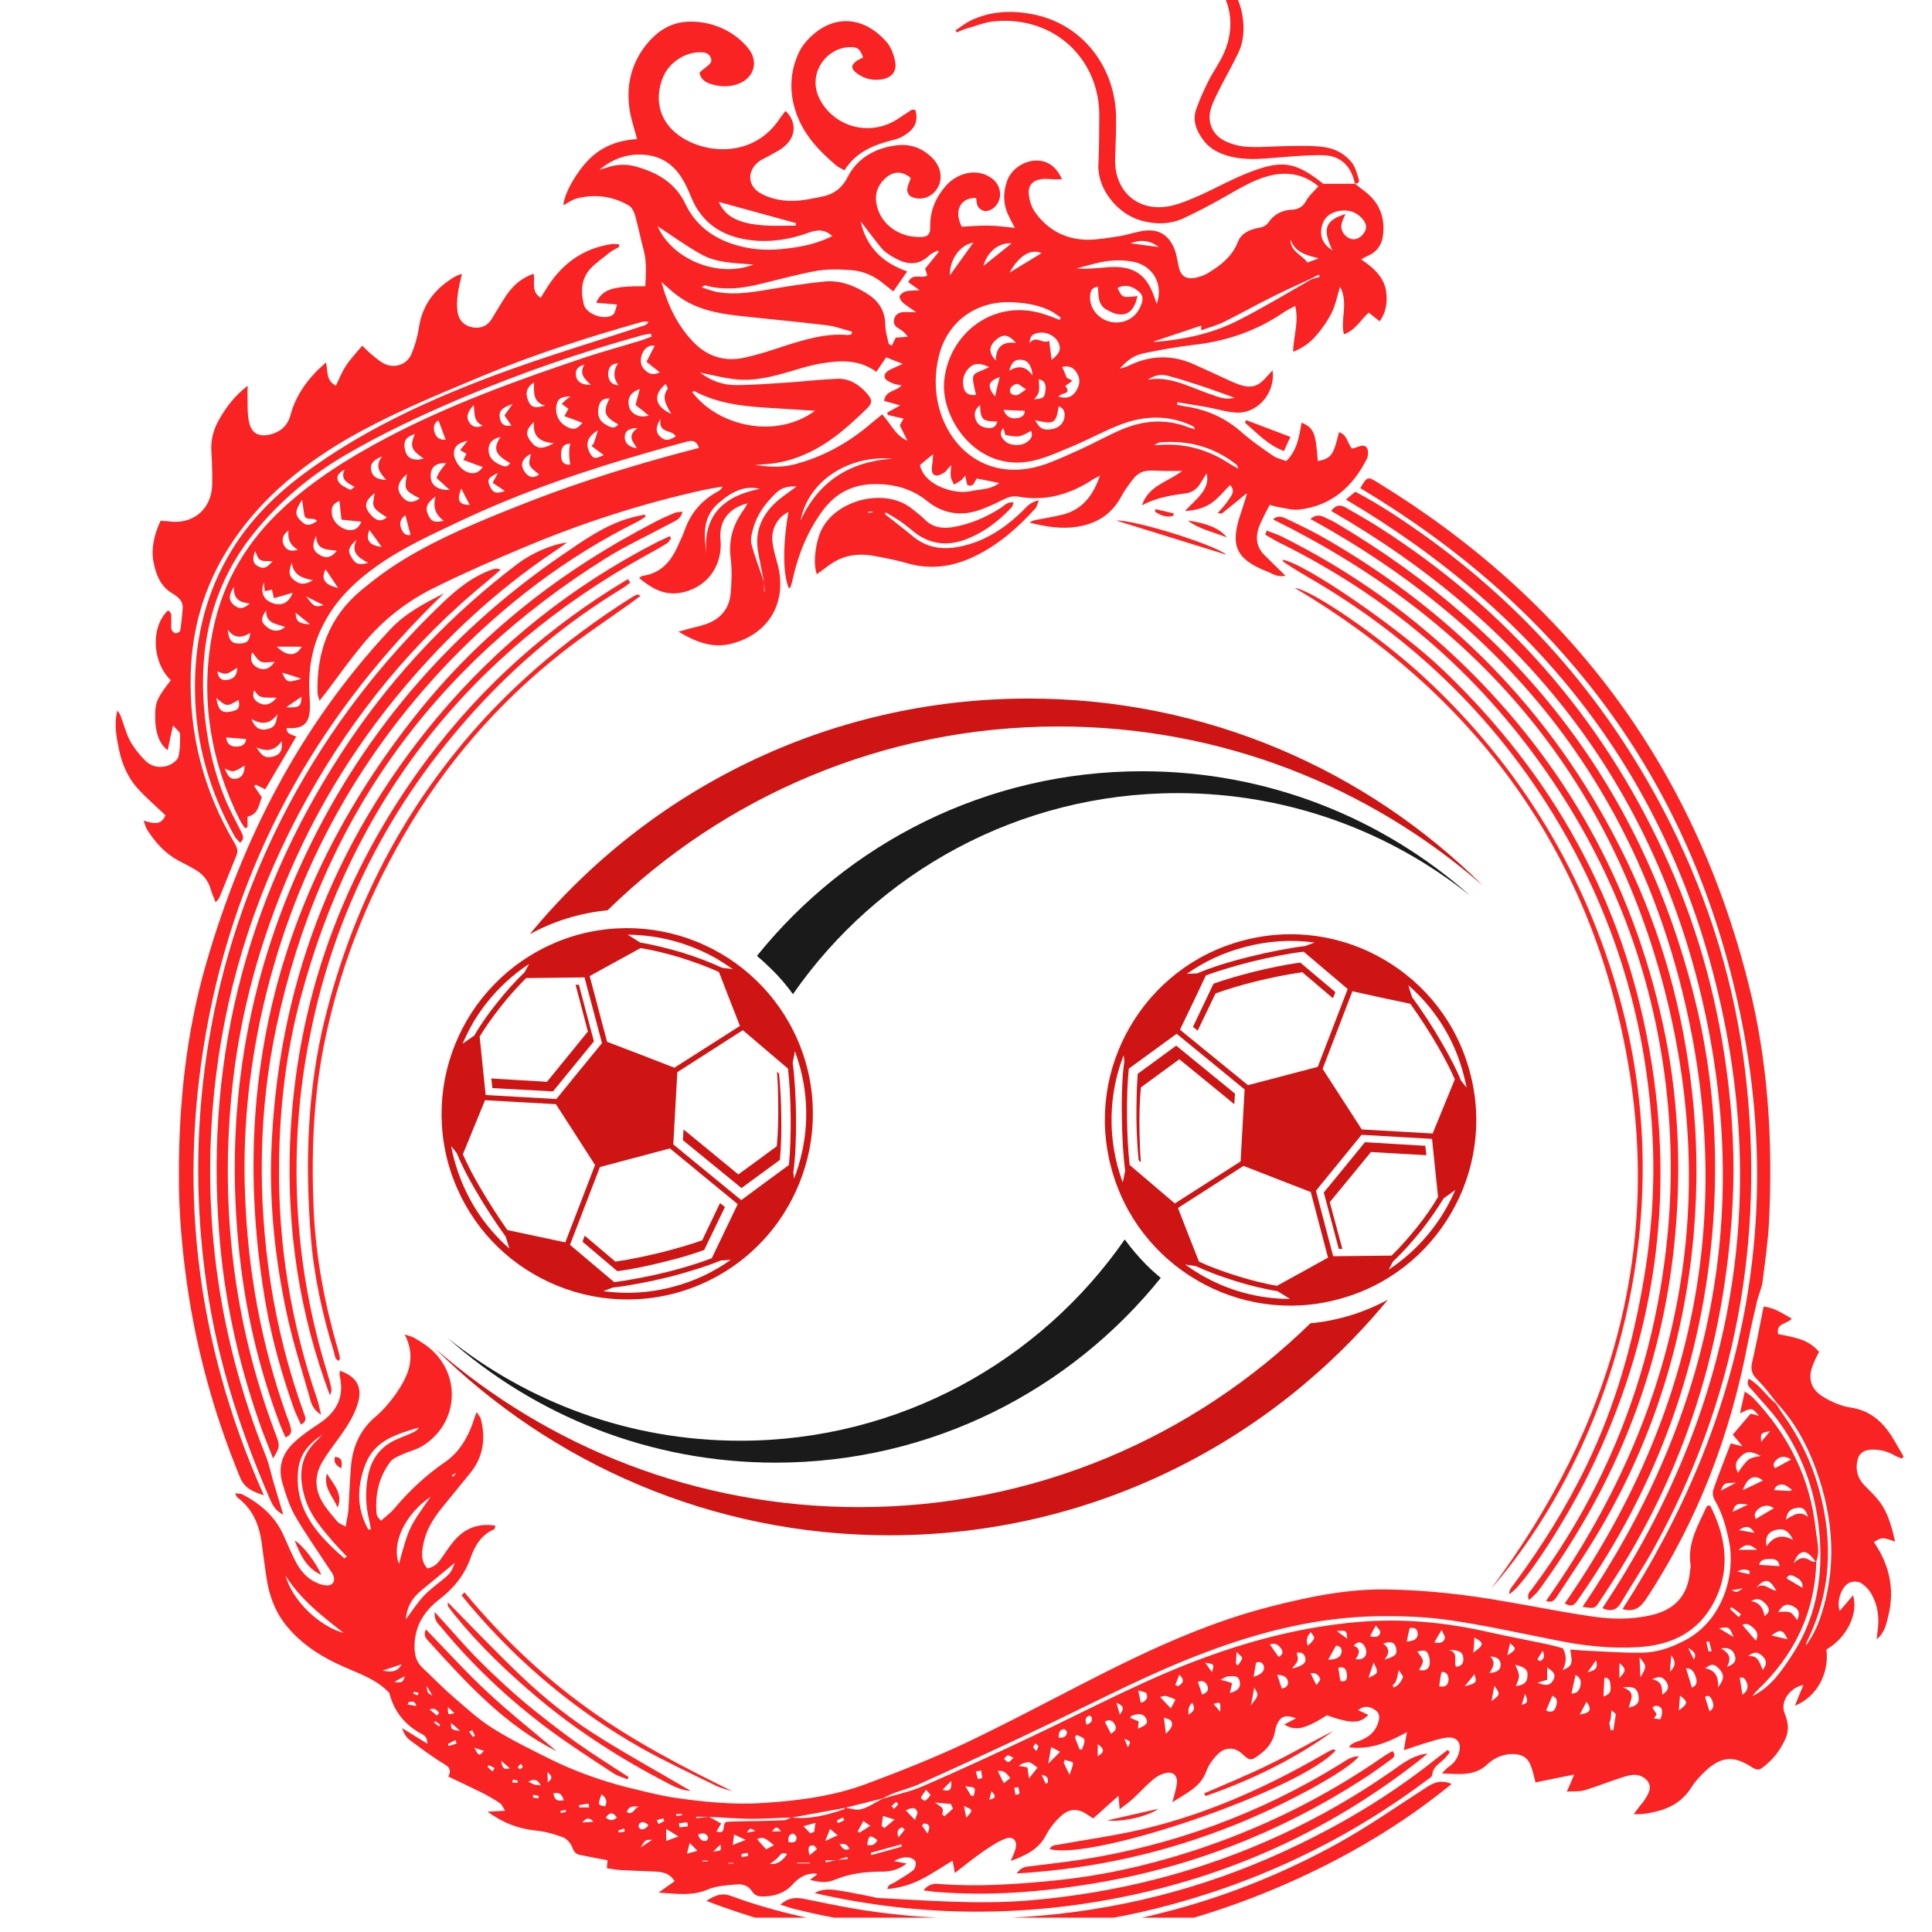
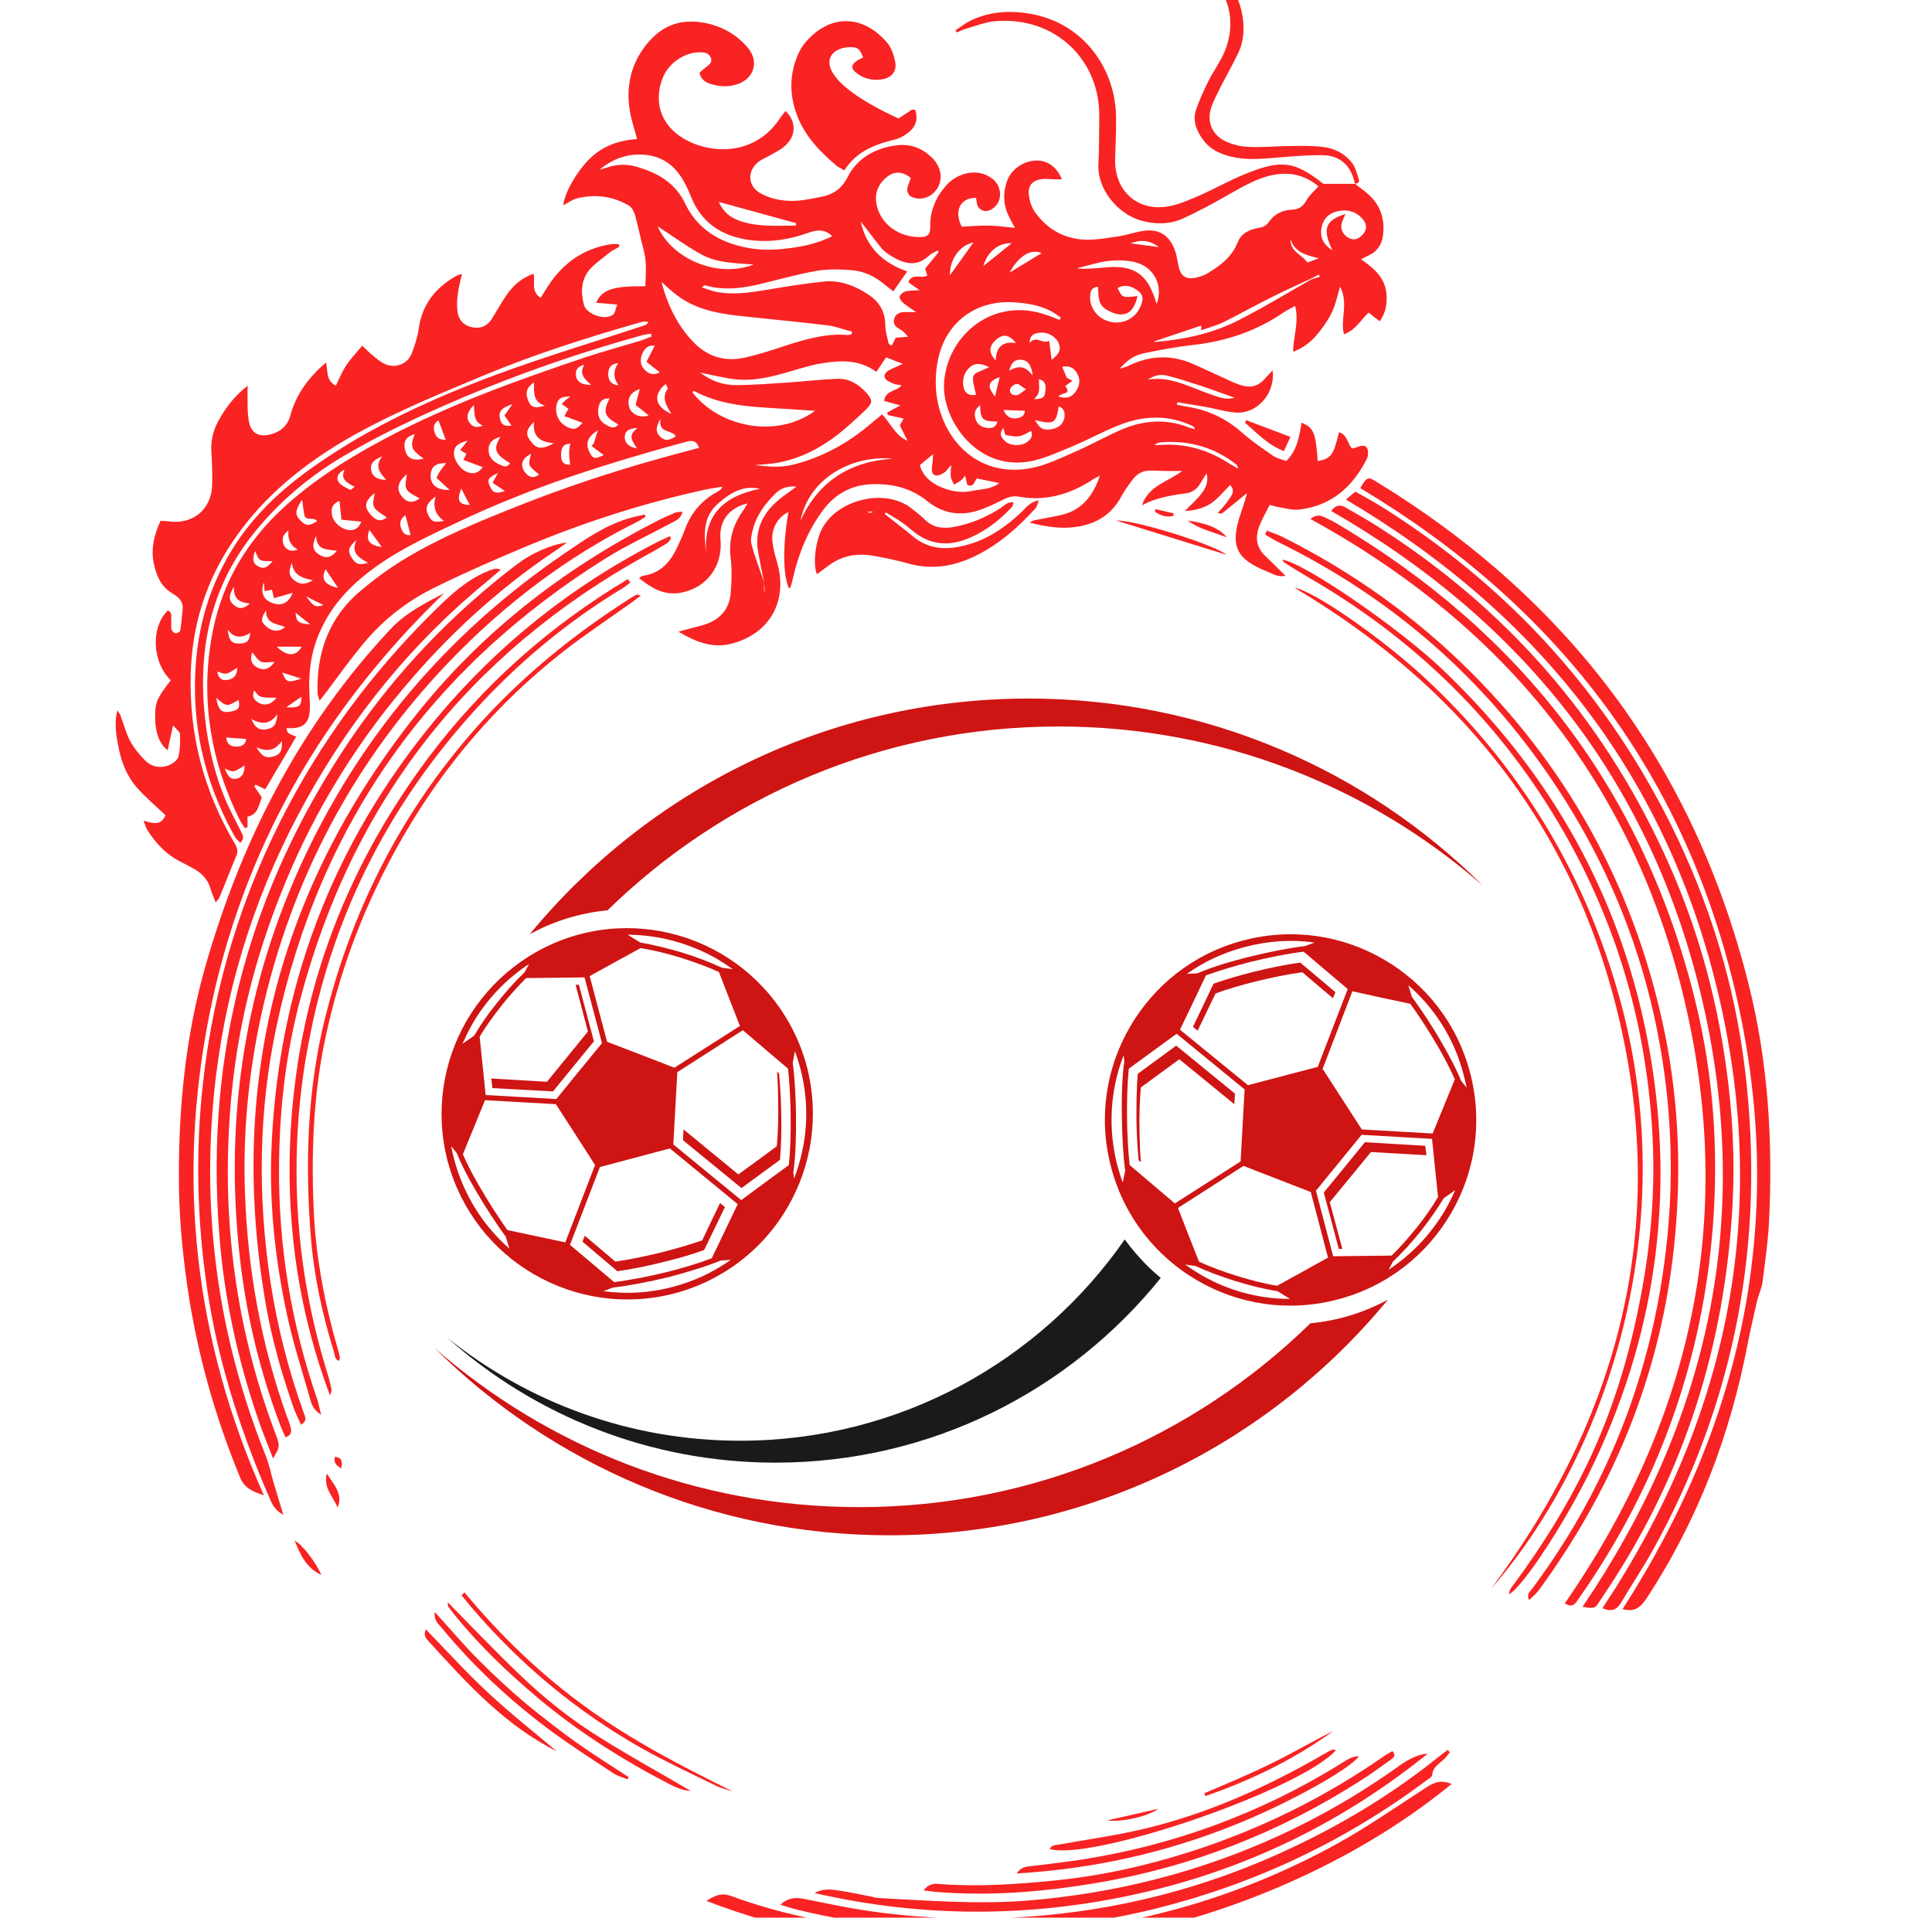
<svg xmlns="http://www.w3.org/2000/svg" width="45" zoomAndPan="magnify" viewBox="0 0 33.75 33.75" height="45" preserveAspectRatio="xMidYMid meet" version="1.0">
  <defs>
    <clipPath id="57a400281f">
      <path d="M 4 22 L 33.254 22 L 33.254 33.5 L 4 33.5 Z M 4 22 " clip-rule="nonzero" />
    </clipPath>
    <clipPath id="62f0997f6c">
      <path d="M 12 31 L 26 31 L 26 33.5 L 12 33.5 Z M 12 31 " clip-rule="nonzero" />
    </clipPath>
    <clipPath id="ae2b31095d">
      <path d="M 13 30 L 26 30 L 26 33.5 L 13 33.5 Z M 13 30 " clip-rule="nonzero" />
    </clipPath>
    <clipPath id="a4dc3028b5">
      <path d="M 14 30 L 25 30 L 25 33.5 L 14 33.5 Z M 14 30 " clip-rule="nonzero" />
    </clipPath>
    <clipPath id="98ee61f8fd">
      <path d="M 16 30 L 25 30 L 25 33.5 L 16 33.5 Z M 16 30 " clip-rule="nonzero" />
    </clipPath>
    <clipPath id="87a177a858">
      <path d="M 7.594 16 L 15 16 L 15 22.844 L 7.594 22.844 Z M 7.594 16 " clip-rule="nonzero" />
    </clipPath>
    <clipPath id="1c46c6383e">
      <path d="M 9 12.199 L 25.914 12.199 L 25.914 17 L 9 17 Z M 9 12.199 " clip-rule="nonzero" />
    </clipPath>
    <clipPath id="357221edd6">
      <path d="M 13 13 L 25.914 13 L 25.914 18 L 13 18 Z M 13 13 " clip-rule="nonzero" />
    </clipPath>
    <clipPath id="78476c6cf0">
      <path d="M 19 16.199 L 25.906 16.199 L 25.906 23 L 19 23 Z M 19 16.199 " clip-rule="nonzero" />
    </clipPath>
    <clipPath id="8df157b011">
      <path d="M 7.594 22 L 25 22 L 25 26.828 L 7.594 26.828 Z M 7.594 22 " clip-rule="nonzero" />
    </clipPath>
    <clipPath id="62a3dbb303">
      <path d="M 7.594 21 L 21 21 L 21 26 L 7.594 26 Z M 7.594 21 " clip-rule="nonzero" />
    </clipPath>
  </defs>
  <path fill="#f92323" d="M 3.41 15.191 C 3.543 15.27 3.637 15.379 3.68 15.531 C 3.699 15.605 3.734 15.672 3.766 15.762 C 3.801 15.723 3.824 15.703 3.832 15.68 C 3.934 15.438 4.027 15.191 4.129 14.949 C 4.164 14.867 4.141 14.801 4.098 14.73 C 3.555 13.812 3.301 12.824 3.332 11.762 C 3.355 10.977 3.566 10.25 3.984 9.586 C 4.492 8.777 5.195 8.184 6.004 7.703 C 6.785 7.246 7.617 6.906 8.449 6.559 C 9.348 6.184 10.273 5.891 11.207 5.625 C 11.246 5.613 11.285 5.621 11.328 5.621 C 11.309 5.66 11.289 5.672 11.27 5.68 C 10.398 5.969 9.516 6.23 8.652 6.551 C 7.555 6.961 6.488 7.445 5.523 8.121 C 4.891 8.559 4.344 9.07 3.965 9.754 C 3.559 10.477 3.395 11.254 3.406 12.082 C 3.418 12.996 3.664 13.832 4.105 14.621 C 4.129 14.656 4.164 14.688 4.195 14.723 C 4.289 14.637 4.23 14.57 4.199 14.504 C 4.105 14.312 4 14.125 3.922 13.93 C 3.715 13.418 3.605 12.891 3.562 12.336 C 3.477 11.188 3.738 10.152 4.48 9.258 C 4.902 8.746 5.406 8.324 5.98 7.98 C 6.652 7.582 7.359 7.254 8.074 6.949 C 9.094 6.516 10.141 6.156 11.207 5.859 C 11.258 5.844 11.316 5.84 11.371 5.828 C 11.375 5.848 11.379 5.863 11.383 5.879 C 11.32 5.902 11.258 5.93 11.195 5.949 C 10.875 6.047 10.555 6.133 10.238 6.238 C 9.047 6.637 7.867 7.062 6.754 7.648 C 6.105 7.992 5.488 8.375 4.945 8.875 C 4.324 9.449 3.902 10.145 3.727 10.977 C 3.605 11.562 3.586 12.156 3.68 12.754 C 3.766 13.309 3.941 13.824 4.188 14.324 C 4.215 14.375 4.25 14.422 4.281 14.469 C 4.297 14.461 4.309 14.457 4.324 14.449 C 4.324 14.387 4.324 14.324 4.324 14.266 C 4.516 14.227 4.52 14.055 4.574 13.93 C 4.523 13.855 4.484 13.797 4.441 13.734 C 4.449 13.727 4.457 13.719 4.465 13.707 C 4.52 13.73 4.57 13.758 4.633 13.789 C 4.73 13.625 4.82 13.473 4.91 13.32 C 4.996 13.172 5.086 13.023 5.176 12.867 C 5.09 12.832 5.004 12.824 5.008 12.719 C 5.309 12.738 5.418 12.633 5.414 12.328 C 5.414 12.262 5.41 12.199 5.406 12.133 C 5.383 11.723 5.441 11.328 5.625 10.957 C 5.84 10.508 6.18 10.176 6.578 9.891 C 7.047 9.559 7.562 9.328 8.074 9.086 C 9.129 8.59 10.23 8.215 11.352 7.895 C 11.562 7.836 11.773 7.773 11.984 7.719 C 12.074 7.691 12.164 7.684 12.211 7.824 C 11.992 7.883 11.789 7.934 11.586 7.992 C 10.727 8.23 9.879 8.508 9.047 8.84 C 8.371 9.109 7.691 9.387 7.066 9.766 C 6.801 9.926 6.547 10.113 6.309 10.312 C 5.75 10.777 5.527 11.395 5.547 12.105 C 5.547 12.141 5.566 12.176 5.582 12.242 C 5.641 12.168 5.68 12.117 5.719 12.066 C 5.918 11.797 6.117 11.523 6.332 11.262 C 6.691 10.824 7.125 10.488 7.629 10.246 C 8.137 9.996 8.656 9.77 9.18 9.551 C 10.188 9.129 11.227 8.793 12.293 8.559 C 12.402 8.535 12.512 8.52 12.621 8.5 C 12.602 8.547 12.574 8.566 12.547 8.582 C 12.27 8.73 12.078 8.945 11.969 9.238 C 11.934 9.34 11.887 9.438 11.844 9.531 C 11.723 9.805 11.547 10.016 11.227 10.059 C 11.211 10.062 11.195 10.078 11.164 10.098 C 11.375 10.27 11.586 10.398 11.863 10.359 C 12.332 10.289 12.633 9.898 12.586 9.418 C 12.559 9.105 12.727 8.875 13.059 8.793 C 13.027 8.844 13.008 8.887 12.977 8.926 C 12.797 9.18 12.723 9.453 12.766 9.766 C 12.789 9.969 12.781 10.18 12.762 10.383 C 12.734 10.648 12.574 10.82 12.324 10.906 C 12.23 10.938 12.133 10.957 12.035 10.984 C 11.988 10.996 11.938 11.012 11.852 11.035 C 12.164 11.219 12.449 11.328 12.773 11.246 C 13.449 11.074 13.77 10.496 13.574 9.82 C 13.539 9.699 13.504 9.574 13.492 9.449 C 13.473 9.227 13.594 9.027 13.773 8.945 C 13.672 9.531 13.676 10.035 13.781 10.277 C 13.793 10.27 13.809 10.262 13.812 10.25 C 13.828 10.199 13.844 10.141 13.855 10.086 C 13.953 9.66 14.117 9.262 14.379 8.91 C 14.602 8.613 14.898 8.461 15.273 8.457 C 15.617 8.453 15.93 8.535 16.203 8.758 C 16.453 8.957 16.738 9.016 17.047 8.93 C 17.207 8.883 17.363 8.809 17.512 8.734 C 17.605 8.688 17.688 8.656 17.793 8.676 C 18.25 8.758 18.664 8.645 19.051 8.402 C 19.094 8.371 19.141 8.348 19.215 8.309 C 19.09 8.672 18.895 8.914 18.539 8.996 C 18.391 9.031 18.234 9.055 18.082 9.086 C 18.047 9.09 18.016 9.113 17.984 9.129 C 18.262 9.199 18.531 9.246 18.809 9.203 C 19.152 9.152 19.418 8.988 19.586 8.676 C 19.637 8.578 19.707 8.484 19.773 8.395 C 19.844 8.297 19.934 8.23 20.055 8.223 C 20.152 8.215 20.254 8.227 20.352 8.227 C 20.453 8.23 20.551 8.227 20.652 8.227 C 20.406 8.418 20.062 8.48 19.949 8.828 C 20.191 8.695 20.457 8.652 20.723 8.617 C 20.832 8.602 20.918 8.535 20.973 8.438 C 21.008 8.379 21.043 8.324 21.078 8.27 C 21.117 8.418 21.059 8.535 20.98 8.633 C 20.906 8.73 20.812 8.809 20.699 8.926 C 20.891 8.918 21.035 8.871 21.156 8.793 C 21.277 8.711 21.375 8.586 21.488 8.473 C 21.59 8.582 21.508 8.664 21.457 8.738 C 21.41 8.816 21.34 8.883 21.27 8.965 C 21.312 8.965 21.34 8.977 21.352 8.965 C 21.492 8.852 21.633 8.738 21.773 8.621 C 21.773 8.625 21.785 8.633 21.781 8.633 C 21.746 8.75 21.711 8.863 21.672 8.977 C 21.484 9.531 21.59 9.77 22.137 9.984 C 22.227 10.02 22.312 10.086 22.457 10.059 C 22.32 9.926 22.207 9.812 22.09 9.699 C 21.945 9.555 21.93 9.387 21.992 9.207 C 22.043 9.074 22.113 8.953 22.18 8.82 C 22.25 8.84 22.305 8.855 22.359 8.863 C 22.469 8.883 22.586 8.914 22.695 8.902 C 23.258 8.836 23.633 8.504 23.879 8.012 C 23.902 7.961 23.906 7.879 23.883 7.832 C 23.84 7.754 23.762 7.793 23.691 7.816 C 23.668 7.824 23.641 7.832 23.617 7.836 C 23.535 7.742 23.535 7.59 23.391 7.551 C 23.293 7.957 23.254 8.008 23.02 8.055 C 22.984 7.559 22.953 7.477 22.738 7.383 C 22.695 7.621 22.664 7.863 22.469 8.055 C 22.391 8.023 22.305 8.008 22.238 7.961 C 22.051 7.832 21.863 7.703 21.695 7.555 C 21.43 7.32 21.129 7.176 20.789 7.113 C 20.711 7.102 20.637 7.086 20.559 7.07 C 20.562 7.055 20.566 7.039 20.57 7.027 C 20.734 7.055 20.902 7.082 21.066 7.109 C 21.242 7.141 21.414 7.195 21.586 7.207 C 21.965 7.234 22.285 6.867 22.23 6.469 C 22.199 6.508 22.168 6.535 22.141 6.566 C 21.984 6.754 21.863 6.793 21.637 6.715 C 21.551 6.684 21.469 6.645 21.383 6.605 C 21.203 6.523 21.023 6.438 20.844 6.359 C 20.461 6.191 20.086 6.207 19.711 6.391 C 19.676 6.41 19.633 6.418 19.559 6.441 C 19.715 6.273 19.805 6.207 20.016 6.164 C 20.285 6.109 20.559 6.059 20.832 6.027 C 21.406 5.965 21.938 5.789 22.418 5.461 C 22.48 5.418 22.547 5.387 22.625 5.344 C 22.695 5.625 22.594 5.871 22.59 6.145 C 22.762 6.078 22.887 5.984 22.988 5.867 C 23.094 5.746 23.191 5.609 23.262 5.465 C 23.328 5.336 23.355 5.188 23.41 5.008 C 23.562 5.301 23.41 5.574 23.477 5.84 C 23.684 5.766 23.773 5.582 23.91 5.461 C 23.98 5.516 24.035 5.562 24.102 5.613 C 24.215 5.453 24.234 5.289 24.219 5.129 C 24.195 4.855 24.004 4.684 23.777 4.531 C 23.832 4.5 23.859 4.484 23.895 4.469 C 24.066 4.395 24.152 4.258 24.164 4.07 C 24.188 3.801 24.102 3.566 23.895 3.387 C 23.824 3.324 23.742 3.27 23.668 3.207 C 23.664 3.203 23.664 3.203 23.66 3.203 C 23.66 3.203 23.668 3.211 23.668 3.211 C 23.492 3.211 23.316 3.211 23.117 3.211 C 22.617 2.816 22.387 2.781 21.754 3.039 C 21.484 3.148 21.227 3.293 20.965 3.41 C 20.801 3.48 20.637 3.555 20.465 3.594 C 19.898 3.723 19.465 3.355 19.48 2.777 C 19.488 2.531 19.5 2.281 19.496 2.035 C 19.484 1.219 18.957 0.441 18.066 0.254 C 17.684 0.176 17.301 0.188 16.941 0.367 C 16.855 0.41 16.773 0.477 16.691 0.531 C 16.699 0.543 16.707 0.555 16.715 0.566 C 16.77 0.543 16.824 0.516 16.883 0.5 C 17.047 0.453 17.207 0.387 17.375 0.371 C 18.449 0.277 19.219 1.066 19.203 2.039 C 19.199 2.316 19.203 2.594 19.188 2.871 C 19.164 3.293 19.516 3.734 19.93 3.852 C 20.176 3.922 20.426 3.922 20.66 3.82 C 20.922 3.699 21.18 3.562 21.43 3.418 C 21.668 3.285 21.895 3.145 22.16 3.074 C 22.477 2.992 22.77 3.035 23.031 3.254 C 22.953 3.344 22.875 3.41 22.824 3.496 C 22.766 3.605 22.691 3.66 22.559 3.664 C 22.398 3.672 22.258 3.742 22.164 3.879 C 22.113 3.953 22.047 3.973 21.969 3.984 C 21.816 4.016 21.68 4.078 21.621 4.234 C 21.52 4.488 21.316 4.641 21.098 4.773 C 21.039 4.809 20.969 4.832 20.902 4.848 C 20.715 4.891 20.621 4.824 20.586 4.637 C 20.566 4.547 20.555 4.453 20.523 4.367 C 20.414 4.082 20.215 3.98 19.914 4.043 C 19.797 4.066 19.68 4.105 19.562 4.125 C 19.375 4.152 19.184 4.188 18.996 4.188 C 18.625 4.184 18.32 4.027 18.098 3.73 C 18.027 3.641 17.984 3.516 17.973 3.402 C 17.953 3.242 18.039 3.148 18.199 3.129 C 18.277 3.117 18.355 3.133 18.434 3.133 C 18.469 3.133 18.508 3.133 18.551 3.133 C 18.461 2.914 18.293 2.797 18.094 2.805 C 17.875 2.812 17.66 2.961 17.59 3.168 C 17.516 3.379 17.527 3.59 17.629 3.789 C 17.656 3.848 17.684 3.898 17.73 3.98 C 17.555 3.965 17.41 3.941 17.262 3.941 C 17.109 3.938 16.953 3.953 16.801 3.961 C 16.66 3.684 16.773 3.453 17.051 3.457 C 17.062 3.512 17.059 3.578 17.09 3.617 C 17.117 3.656 17.18 3.691 17.223 3.688 C 17.375 3.672 17.484 3.523 17.469 3.367 C 17.453 3.207 17.355 3.113 17.219 3.055 C 16.996 2.957 16.707 3.039 16.527 3.242 C 16.348 3.445 16.246 3.68 16.25 3.957 C 16.254 4.09 16.211 4.141 16.078 4.141 C 15.695 4.148 15.387 3.91 15.316 3.586 C 15.273 3.398 15.328 3.234 15.477 3.105 C 15.617 2.984 15.762 2.988 15.91 3.109 C 15.891 3.176 15.855 3.238 15.848 3.309 C 15.844 3.344 15.871 3.406 15.902 3.426 C 16.047 3.512 16.238 3.465 16.344 3.332 C 16.48 3.168 16.457 2.926 16.281 2.754 C 16.109 2.586 15.902 2.508 15.66 2.539 C 15.289 2.586 14.973 2.762 14.805 3.098 C 14.695 3.309 14.543 3.402 14.332 3.441 C 14.207 3.465 14.082 3.492 13.957 3.504 C 13.727 3.523 13.5 3.492 13.297 3.383 C 13.059 3.258 13.043 2.988 13.254 2.824 C 13.316 2.777 13.391 2.75 13.457 2.711 C 13.535 2.664 13.625 2.625 13.691 2.566 C 13.91 2.391 13.922 2.133 13.723 1.938 C 13.684 1.988 13.645 2.035 13.609 2.09 C 13.18 2.719 12.406 2.707 11.926 2.41 C 11.535 2.172 11.41 1.758 11.586 1.34 C 11.695 1.086 11.98 0.902 12.246 0.914 C 12.324 0.914 12.387 0.934 12.418 1.012 C 12.449 1.09 12.391 1.125 12.34 1.168 C 12.297 1.199 12.254 1.238 12.219 1.27 C 12.242 1.387 12.324 1.438 12.41 1.465 C 12.555 1.512 12.703 1.523 12.852 1.48 C 13.168 1.391 13.273 1.082 13.062 0.832 C 12.863 0.598 12.602 0.453 12.301 0.398 C 12.18 0.375 12.047 0.371 11.926 0.387 C 11.656 0.426 11.453 0.578 11.289 0.781 C 11.023 1.117 10.934 1.504 11 1.926 C 11.027 2.09 11.082 2.25 11.129 2.43 C 10.809 2.449 10.523 2.551 10.293 2.781 C 10.074 3 9.863 3.363 9.84 3.586 C 9.926 3.543 9.996 3.484 10.082 3.465 C 10.398 3.387 10.703 3.426 10.984 3.59 C 11.035 3.617 11.074 3.695 11.094 3.758 C 11.148 3.961 11.191 4.168 11.246 4.375 C 11.301 4.582 11.281 4.793 11.273 5 C 10.703 4.996 10.52 5.055 10.414 5.289 C 10.531 5.297 10.637 5.309 10.781 5.32 C 10.754 5.395 10.746 5.465 10.711 5.496 C 10.57 5.605 10.242 5.492 10.199 5.32 C 10.141 5.094 10.152 4.875 10.312 4.695 C 10.414 4.586 10.539 4.504 10.652 4.41 C 10.703 4.371 10.766 4.344 10.82 4.309 C 10.816 4.293 10.812 4.281 10.809 4.266 C 10.762 4.266 10.715 4.258 10.672 4.266 C 10.195 4.34 9.836 4.594 9.574 4.996 C 9.531 5.062 9.488 5.133 9.445 5.203 C 9.266 5.086 9.355 4.918 9.32 4.781 C 9.117 4.859 8.984 4.961 8.844 5.16 C 8.754 5.297 8.672 5.438 8.586 5.578 C 8.508 5.699 8.395 5.742 8.258 5.719 C 8.117 5.695 8.023 5.605 7.996 5.469 C 7.98 5.367 7.98 5.258 7.996 5.152 C 8.008 5.031 8.043 4.906 8.07 4.785 C 7.969 4.809 7.898 4.863 7.828 4.91 C 7.539 5.113 7.367 5.383 7.316 5.734 C 7.293 5.887 7.246 6.043 7.188 6.184 C 7.109 6.367 6.906 6.438 6.723 6.359 C 6.641 6.32 6.57 6.258 6.5 6.199 C 6.445 6.156 6.398 6.105 6.328 6.039 C 6.227 6.16 6.129 6.262 6.051 6.379 C 5.977 6.488 5.926 6.617 5.867 6.738 C 5.691 6.645 5.73 6.488 5.695 6.332 C 5.625 6.398 5.57 6.441 5.523 6.492 C 5.312 6.711 5.152 6.957 5.074 7.254 C 5.023 7.438 4.902 7.543 4.723 7.59 C 4.527 7.637 4.395 7.574 4.352 7.379 C 4.316 7.215 4.328 7.039 4.324 6.871 C 4.32 6.828 4.328 6.781 4.328 6.738 C 4.109 6.906 3.953 7.105 3.824 7.336 C 3.73 7.5 3.684 7.676 3.691 7.863 C 3.703 8.062 3.711 8.262 3.707 8.461 C 3.699 8.902 3.363 9.176 2.926 9.105 C 2.887 9.102 2.844 9.102 2.805 9.098 C 2.688 9.348 2.637 9.594 2.684 9.828 C 2.727 10.039 2.801 10.238 3 10.359 C 3.109 10.426 3.203 10.492 3.191 10.637 C 3.18 10.766 3.168 10.891 3.148 11.016 C 3.145 11.035 3.094 11.066 3.066 11.062 C 3.039 11.059 3.004 11.023 2.996 10.996 C 2.984 10.949 2.996 10.898 2.992 10.852 C 2.984 10.785 3.02 10.707 2.934 10.664 C 2.629 10.953 2.656 11.57 2.984 11.883 C 2.754 12.18 2.715 12.258 2.711 12.477 C 2.703 12.766 2.773 12.992 2.93 13.105 C 2.957 12.969 2.984 12.848 3.023 12.672 C 3.086 12.746 3.145 12.785 3.145 12.824 C 3.148 12.953 3.148 13.09 3.117 13.219 C 3.102 13.277 3.02 13.34 2.953 13.367 C 2.805 13.426 2.652 13.398 2.539 13.289 C 2.434 13.184 2.34 13.066 2.27 12.938 C 2.199 12.801 2.16 12.645 2.105 12.5 C 2.094 12.469 2.07 12.441 2.051 12.41 C 1.988 12.656 2.035 12.883 2.082 13.109 C 2.133 13.348 2.23 13.574 2.391 13.758 C 2.543 13.93 2.719 14.078 2.891 14.242 C 2.812 14.43 2.668 14.383 2.508 14.336 C 2.535 14.406 2.547 14.453 2.57 14.492 C 2.711 14.719 2.887 14.91 3.125 15.039 C 3.223 15.086 3.316 15.137 3.41 15.191 Z M 10.207 6.371 C 10.109 6.535 10.219 6.625 10.324 6.723 C 10.18 6.727 10.09 6.68 10.066 6.586 C 10.043 6.488 10.07 6.406 10.207 6.371 Z M 9.328 6.68 C 9.328 6.848 9.305 7.023 9.52 7.086 C 9.336 7.141 9.27 7.113 9.223 6.988 C 9.172 6.863 9.203 6.762 9.328 6.68 Z M 8.277 7.074 C 8.293 7.215 8.266 7.367 8.434 7.434 C 8.316 7.488 8.238 7.449 8.188 7.363 C 8.141 7.281 8.168 7.191 8.277 7.074 Z M 7.66 7.344 C 7.703 7.461 7.742 7.566 7.785 7.68 C 7.691 7.691 7.621 7.648 7.594 7.559 C 7.57 7.484 7.566 7.395 7.66 7.344 Z M 6.676 7.973 C 6.539 8.148 6.637 8.258 6.746 8.383 C 6.594 8.379 6.508 8.332 6.484 8.215 C 6.461 8.105 6.523 8.031 6.676 7.973 Z M 6.02 8.203 C 5.941 8.371 6.059 8.434 6.195 8.504 C 6.156 8.531 6.129 8.562 6.117 8.555 C 6.051 8.523 5.977 8.492 5.93 8.438 C 5.859 8.352 5.895 8.266 6.02 8.203 Z M 5.277 8.73 C 5.293 8.828 5.301 8.914 5.316 8.996 C 5.344 9.113 5.473 9.02 5.539 9.102 C 5.41 9.191 5.344 9.191 5.25 9.094 C 5.148 8.992 5.152 8.918 5.277 8.73 Z M 5.883 9.621 C 5.797 9.738 5.695 9.762 5.586 9.695 C 5.465 9.625 5.441 9.535 5.523 9.359 C 5.527 9.625 5.727 9.594 5.883 9.621 Z M 5.465 10.137 C 5.328 10.219 5.234 10.215 5.137 10.133 C 5.047 10.062 5.035 10 5.098 9.832 C 5.129 10.062 5.293 10.098 5.465 10.137 Z M 5.039 9.266 C 5.023 9.426 5.074 9.531 5.203 9.602 C 5.094 9.641 5.008 9.617 4.961 9.527 C 4.922 9.445 4.922 9.352 5.039 9.266 Z M 5.113 10.355 C 5.047 10.531 4.922 10.59 4.77 10.539 C 4.605 10.484 4.543 10.355 4.609 10.172 C 4.613 10.219 4.617 10.266 4.625 10.328 C 4.668 10.32 4.707 10.309 4.75 10.301 C 4.762 10.344 4.773 10.395 4.785 10.449 C 4.898 10.418 4.996 10.391 5.113 10.355 Z M 4.645 10.938 C 4.555 10.859 4.555 10.801 4.648 10.664 C 4.645 10.902 4.84 10.895 4.98 10.953 C 4.879 11.043 4.754 11.039 4.645 10.938 Z M 4.832 12.188 C 4.742 12.301 4.641 12.336 4.535 12.285 C 4.441 12.238 4.395 12.172 4.441 12.059 C 4.535 12.188 4.535 12.188 4.832 12.188 Z M 4.457 9.625 C 4.484 9.68 4.5 9.754 4.547 9.781 C 4.598 9.812 4.676 9.797 4.762 9.805 C 4.656 9.926 4.605 9.941 4.512 9.895 C 4.418 9.844 4.402 9.777 4.457 9.625 Z M 4.086 10.25 C 4.078 10.461 4.176 10.523 4.363 10.543 C 4.234 10.66 4.152 10.629 4.074 10.559 C 3.988 10.477 4 10.391 4.086 10.25 Z M 4.145 11.664 C 4.141 11.816 4.066 11.867 3.961 11.879 C 3.859 11.891 3.812 11.832 3.797 11.73 C 3.953 11.789 3.953 11.789 4.145 11.664 Z M 3.777 12.191 C 3.961 12.348 3.961 12.348 4.168 12.227 C 4.195 12.363 4.168 12.406 4.035 12.43 C 3.871 12.461 3.816 12.414 3.777 12.191 Z M 4.133 13.602 C 4.016 13.625 3.977 13.547 3.926 13.426 C 4.078 13.496 4.078 13.496 4.273 13.371 C 4.273 13.504 4.23 13.582 4.133 13.602 Z M 4.117 13.043 C 4.008 13.039 3.957 12.973 3.953 12.883 C 4.07 12.891 4.18 12.902 4.301 12.91 C 4.289 13.02 4.207 13.043 4.117 13.043 Z M 4.184 11.242 C 4.047 11.242 4 11.195 3.977 10.996 C 4.086 11.152 4.223 11.152 4.371 11.055 C 4.359 11.199 4.316 11.238 4.184 11.242 Z M 4.406 11.395 C 4.453 11.449 4.496 11.527 4.559 11.559 C 4.621 11.586 4.707 11.562 4.797 11.562 C 4.711 11.691 4.602 11.719 4.492 11.66 C 4.391 11.605 4.363 11.516 4.406 11.395 Z M 4.391 12.559 C 4.57 12.664 4.723 12.652 4.844 12.477 C 4.828 12.668 4.781 12.719 4.645 12.742 C 4.508 12.762 4.441 12.684 4.391 12.559 Z M 4.777 13.215 C 4.645 13.25 4.578 13.219 4.48 13.055 C 4.668 13.141 4.809 13.109 4.922 12.945 C 4.938 13.113 4.895 13.18 4.777 13.215 Z M 4.93 11.75 C 5.035 11.781 5.133 11.812 5.262 11.855 C 5.027 11.934 5 11.922 4.93 11.75 Z M 5 12.355 C 5.098 12.289 5.18 12.23 5.266 12.172 C 5.262 12.344 5.227 12.367 5 12.355 Z M 4.836 11.297 C 4.984 11.297 5.129 11.297 5.27 11.297 C 5.176 11.469 5.012 11.473 4.836 11.297 Z M 5.164 10.703 C 5.246 10.77 5.328 10.836 5.418 10.906 C 5.215 10.895 5.172 10.859 5.164 10.703 Z M 5.348 10.418 C 5.469 10.48 5.559 10.527 5.652 10.57 C 5.508 10.613 5.484 10.602 5.348 10.418 Z M 5.688 9.945 C 5.758 10.047 5.832 10.16 5.906 10.27 C 5.668 10.219 5.602 10.109 5.688 9.945 Z M 6.082 9.258 C 5.934 9.23 5.812 9.109 5.797 8.977 C 5.785 8.855 5.816 8.801 5.93 8.75 C 5.941 8.852 5.953 8.957 5.965 9.078 C 6.078 9.09 6.191 9.102 6.312 9.113 C 6.266 9.23 6.191 9.273 6.082 9.258 Z M 6.141 9.738 C 6.07 9.621 6.082 9.566 6.227 9.43 C 6.121 9.664 6.277 9.746 6.43 9.832 C 6.27 9.879 6.211 9.855 6.141 9.738 Z M 6.453 9.258 C 6.523 9.352 6.594 9.449 6.668 9.555 C 6.449 9.527 6.383 9.434 6.453 9.258 Z M 6.461 8.973 C 6.355 8.848 6.375 8.746 6.547 8.613 C 6.496 8.867 6.496 8.867 6.758 9.039 C 6.652 9.121 6.566 9.102 6.461 8.973 Z M 7.016 9.25 C 6.977 9.164 6.977 9.074 7.082 9 C 7.113 9.121 7.141 9.227 7.172 9.344 C 7.098 9.363 7.043 9.316 7.016 9.25 Z M 7.02 8.672 C 6.922 8.547 6.941 8.426 7.109 8.281 C 7.062 8.562 7.062 8.562 7.332 8.707 C 7.211 8.793 7.109 8.785 7.02 8.672 Z M 7.078 7.867 C 7.039 7.711 7.09 7.629 7.246 7.582 C 7.16 7.801 7.176 7.852 7.402 8.012 C 7.219 8.059 7.109 8.004 7.078 7.867 Z M 7.484 9.004 C 7.422 8.875 7.449 8.793 7.609 8.672 C 7.559 8.855 7.605 8.992 7.754 9.098 C 7.586 9.133 7.539 9.113 7.484 9.004 Z M 7.523 8.309 C 7.527 8.156 7.609 8.086 7.797 8.09 C 7.75 8.145 7.715 8.188 7.688 8.23 C 7.664 8.262 7.648 8.301 7.625 8.348 C 7.695 8.414 7.77 8.48 7.855 8.559 C 7.637 8.566 7.52 8.469 7.523 8.309 Z M 8.059 8.535 C 8.105 8.629 8.152 8.719 8.207 8.82 C 8.016 8.82 7.973 8.742 8.059 8.535 Z M 8.152 8.242 C 8.027 8.188 7.922 8.023 7.93 7.906 C 7.938 7.797 7.996 7.742 8.168 7.699 C 8.121 7.758 8.086 7.805 8.039 7.863 C 8.082 7.887 8.113 7.906 8.148 7.926 C 8.129 7.965 8.113 8 8.094 8.035 C 8.211 8.078 8.316 8.117 8.434 8.16 C 8.352 8.273 8.262 8.289 8.152 8.242 Z M 8.555 8.488 C 8.508 8.379 8.527 8.344 8.699 8.262 C 8.664 8.328 8.645 8.363 8.605 8.434 C 8.668 8.477 8.738 8.52 8.82 8.578 C 8.66 8.633 8.609 8.609 8.555 8.488 Z M 8.715 8.109 C 8.605 8.059 8.531 7.973 8.535 7.848 C 8.539 7.738 8.598 7.668 8.742 7.633 C 8.609 7.844 8.648 7.938 8.91 8.09 C 8.852 8.188 8.781 8.137 8.715 8.109 Z M 8.934 7.434 C 8.816 7.453 8.754 7.418 8.734 7.312 C 8.707 7.191 8.754 7.125 8.953 7.059 C 8.895 7.141 8.855 7.195 8.812 7.258 C 8.855 7.32 8.895 7.375 8.934 7.434 Z M 9.16 8.234 C 9.082 8.113 9.121 8.008 9.277 7.926 C 9.223 8.133 9.223 8.133 9.418 8.289 C 9.32 8.363 9.234 8.344 9.16 8.234 Z M 9.27 7.707 C 9.176 7.586 9.188 7.504 9.328 7.371 C 9.305 7.602 9.406 7.723 9.676 7.742 C 9.465 7.859 9.371 7.844 9.27 7.707 Z M 9.961 8.117 C 9.836 8.125 9.801 8.055 9.801 7.945 C 9.801 7.832 9.832 7.754 9.965 7.75 C 9.938 7.824 9.934 7.949 9.961 8.117 Z M 9.914 7.461 C 9.773 7.395 9.695 7.25 9.719 7.094 C 9.738 6.973 9.789 6.926 9.965 6.926 C 9.938 6.945 9.914 6.965 9.887 6.984 C 9.867 7.004 9.848 7.023 9.812 7.055 C 9.855 7.086 9.891 7.113 9.93 7.141 C 9.906 7.18 9.887 7.223 9.859 7.27 C 9.973 7.309 10.074 7.348 10.176 7.387 C 10.074 7.5 10.027 7.516 9.914 7.461 Z M 10.301 7.906 C 10.223 7.754 10.258 7.633 10.445 7.516 C 10.414 7.621 10.391 7.684 10.371 7.75 C 10.359 7.766 10.344 7.777 10.332 7.789 C 10.402 7.844 10.477 7.898 10.547 7.949 C 10.395 8.023 10.359 8.016 10.301 7.906 Z M 10.582 7.418 C 10.469 7.355 10.434 7.254 10.453 7.133 C 10.469 7.039 10.5 6.957 10.648 6.961 C 10.527 7.203 10.555 7.277 10.801 7.414 C 10.727 7.508 10.652 7.457 10.582 7.418 Z M 10.625 6.543 C 10.625 6.441 10.656 6.359 10.797 6.344 C 10.711 6.48 10.711 6.605 10.805 6.73 C 10.68 6.723 10.629 6.648 10.625 6.543 Z M 11.125 7.828 C 10.996 7.82 10.91 7.738 10.914 7.633 C 10.918 7.523 10.988 7.484 11.137 7.477 C 10.945 7.617 11.062 7.719 11.125 7.828 Z M 10.992 7.113 C 10.949 6.965 11.016 6.848 11.176 6.797 C 11.148 6.898 11.125 6.988 11.102 7.074 C 11.188 7.141 11.258 7.195 11.332 7.258 C 11.18 7.309 11.031 7.238 10.992 7.113 Z M 11.266 6.465 C 11.184 6.387 11.18 6.285 11.215 6.191 C 11.25 6.098 11.316 6.023 11.438 6.039 C 11.387 6.137 11.34 6.227 11.293 6.32 C 11.371 6.383 11.438 6.438 11.527 6.504 C 11.41 6.562 11.336 6.531 11.266 6.465 Z M 11.488 3.953 C 11.742 4.117 11.984 4.297 12.246 4.441 C 12.516 4.594 12.828 4.594 13.164 4.621 C 12.539 4.867 11.734 4.523 11.488 3.953 Z M 11.727 7.23 C 11.43 7.098 11.406 6.891 11.629 6.707 C 11.641 6.738 11.672 6.781 11.664 6.793 C 11.559 6.934 11.625 7.062 11.727 7.23 Z M 11.547 7.641 C 11.453 7.562 11.445 7.469 11.539 7.316 C 11.496 7.582 11.734 7.496 11.805 7.621 C 11.723 7.676 11.641 7.719 11.547 7.641 Z M 11.555 4.926 C 11.645 5.004 11.73 5.086 11.824 5.156 C 12.141 5.398 12.516 5.473 12.898 5.516 C 13.418 5.574 13.941 5.621 14.461 5.684 C 14.602 5.703 14.742 5.758 14.883 5.793 C 14.879 5.809 14.879 5.824 14.875 5.84 C 14.852 5.844 14.828 5.852 14.805 5.852 C 14.422 5.82 14.062 5.93 13.707 6.043 C 13.473 6.121 13.234 6.199 12.996 6.25 C 12.668 6.32 12.375 6.234 12.137 6 C 11.84 5.703 11.664 5.336 11.555 4.926 Z M 12.094 6.852 C 12.105 6.844 12.117 6.828 12.121 6.828 C 12.555 7.062 13.027 7.102 13.5 7.129 C 13.746 7.145 13.992 7.16 14.238 7.176 C 13.559 7.676 12.551 7.453 12.094 6.852 Z M 12.34 9.691 C 12.301 9.363 12.262 9.043 12.547 8.793 C 12.797 8.574 13.016 8.48 13.273 8.539 C 12.637 8.668 12.273 9.004 12.34 9.691 Z M 13.605 8.73 C 13.324 8.965 13.18 9.258 13.242 9.629 C 13.273 9.812 13.312 9.988 13.348 10.172 C 13.352 10.227 13.355 10.277 13.359 10.332 C 13.355 10.332 13.352 10.332 13.348 10.332 C 13.348 10.277 13.348 10.227 13.348 10.172 C 13.273 9.949 13.188 9.734 13.129 9.512 C 13.105 9.422 13.133 9.312 13.16 9.223 C 13.227 8.984 13.371 8.793 13.547 8.621 C 13.641 8.527 13.75 8.488 13.914 8.5 C 13.793 8.59 13.695 8.656 13.605 8.73 Z M 13.984 9.094 C 14.129 8.371 14.852 7.949 15.594 8.012 C 14.852 8.062 14.301 8.402 13.984 9.094 Z M 15.41 7.238 C 15.352 7.289 15.293 7.336 15.234 7.383 C 14.828 7.734 14.367 7.992 13.84 8.121 C 13.621 8.172 13.406 8.152 13.188 8.125 C 13.297 8.113 13.406 8.109 13.52 8.094 C 13.973 8.027 14.363 7.816 14.715 7.527 C 14.855 7.41 14.992 7.285 15.125 7.156 C 15.25 7.035 15.246 6.988 15.129 6.855 C 14.992 6.707 14.828 6.609 14.625 6.617 C 14.328 6.629 14.035 6.664 13.738 6.684 C 13.441 6.703 13.145 6.727 12.848 6.727 C 12.625 6.727 12.418 6.652 12.23 6.508 C 12.441 6.551 12.641 6.602 12.836 6.625 C 13.176 6.664 13.5 6.578 13.82 6.484 C 14.004 6.43 14.188 6.371 14.375 6.344 C 14.695 6.293 15.016 6.281 15.309 6.496 C 15.375 6.398 15.43 6.316 15.48 6.242 C 15.574 6.281 15.656 6.312 15.77 6.355 C 15.695 6.391 15.637 6.418 15.574 6.445 C 15.508 6.477 15.434 6.52 15.457 6.598 C 15.473 6.645 15.547 6.676 15.602 6.699 C 15.641 6.719 15.691 6.719 15.75 6.73 C 15.66 6.844 15.469 6.812 15.445 7.004 C 15.531 7.027 15.617 7.051 15.727 7.082 C 15.641 7.129 15.57 7.168 15.5 7.207 C 15.504 7.223 15.504 7.238 15.508 7.25 C 15.594 7.27 15.68 7.289 15.785 7.312 C 15.758 7.359 15.738 7.398 15.719 7.43 C 15.766 7.523 15.809 7.609 15.852 7.699 C 15.641 7.609 15.566 7.406 15.41 7.238 Z M 16.992 8.574 C 16.781 8.621 16.57 8.578 16.375 8.48 C 16.23 8.402 16.109 8.293 16.07 8.125 C 16.137 8.066 16.207 8.012 16.301 7.934 C 16.293 8.016 16.293 8.082 16.281 8.145 C 16.273 8.211 16.273 8.289 16.344 8.305 C 16.391 8.316 16.461 8.281 16.508 8.246 C 16.543 8.223 16.562 8.168 16.617 8.129 C 16.613 8.191 16.602 8.258 16.609 8.32 C 16.613 8.371 16.645 8.418 16.664 8.465 C 16.707 8.441 16.754 8.418 16.793 8.387 C 16.816 8.371 16.828 8.348 16.859 8.309 C 16.875 8.379 16.887 8.43 16.898 8.473 C 17.023 8.52 17.02 8.398 17.066 8.359 C 17.207 8.387 17.32 8.41 17.457 8.438 C 17.312 8.551 17.145 8.543 16.992 8.574 Z M 21.633 8.188 C 21.57 8.152 21.531 8.133 21.492 8.109 C 21.117 7.859 20.703 7.738 20.25 7.773 C 20.223 7.777 20.195 7.777 20.168 7.773 L 20.168 7.77 C 20.203 7.75 20.238 7.73 20.277 7.727 C 20.77 7.688 21.215 7.812 21.605 8.121 C 21.613 8.129 21.617 8.145 21.633 8.188 Z M 20.391 6.562 C 20.574 6.609 20.758 6.668 20.938 6.727 C 21.164 6.801 21.387 6.883 21.57 6.949 C 21.453 6.973 21.379 6.973 21.188 6.902 C 21.027 6.848 20.871 6.781 20.711 6.723 C 20.5 6.645 20.281 6.59 20.051 6.633 C 20.156 6.559 20.273 6.531 20.391 6.562 Z M 19.918 5.363 C 19.832 5.566 19.613 5.672 19.395 5.621 C 19.184 5.574 19.031 5.383 19.043 5.176 C 19.047 5.094 19.062 5.023 19.18 5.008 C 19.191 5.16 19.176 5.32 19.324 5.406 C 19.395 5.445 19.477 5.488 19.559 5.492 C 19.723 5.504 19.82 5.398 19.871 5.172 C 19.605 5.203 19.605 5.203 19.523 5.031 C 19.641 4.965 19.773 4.988 19.895 5.094 C 19.992 5.176 19.961 5.27 19.918 5.363 Z M 23.086 3.977 C 23.113 3.824 23.211 3.727 23.363 3.691 C 23.531 3.652 23.688 3.691 23.805 3.828 C 23.883 3.922 23.883 4.004 23.809 4.094 C 23.738 4.176 23.652 4.203 23.566 4.16 C 23.465 4.109 23.41 4.004 23.438 3.902 C 23.449 3.855 23.473 3.812 23.504 3.738 C 23.145 3.852 23.098 4 23.277 4.375 C 23.117 4.273 23.055 4.145 23.086 3.977 Z M 22.91 4.879 C 22.492 5.117 22.082 5.367 21.652 5.586 C 21.195 5.824 20.695 5.93 20.184 5.973 C 20.172 5.977 20.156 5.965 20.156 5.965 C 20.426 5.875 20.707 5.781 20.984 5.688 C 20.984 5.688 20.984 5.719 20.984 5.77 C 21.125 5.719 21.262 5.684 21.387 5.621 C 21.676 5.477 21.961 5.316 22.254 5.172 C 22.465 5.066 22.688 4.969 22.902 4.867 C 22.949 4.844 22.992 4.82 23.039 4.797 C 23.043 4.809 23.047 4.824 23.055 4.836 C 23.004 4.852 22.957 4.863 22.91 4.879 Z M 23.039 4.512 C 22.957 4.543 22.902 4.562 22.84 4.586 C 22.738 4.445 22.539 4.395 22.543 4.18 C 22.617 4.402 22.805 4.457 23.039 4.512 Z M 20.246 4.316 C 20.062 4.293 19.914 4.273 19.75 4.25 C 19.922 4.184 20.074 4.191 20.246 4.316 Z M 19.152 4.598 C 19.371 4.543 19.586 4.531 19.805 4.574 C 20.148 4.648 20.328 4.973 20.207 5.309 C 20.184 5.242 20.164 5.184 20.141 5.125 C 20.016 4.805 19.809 4.66 19.457 4.664 C 19.34 4.664 19.219 4.684 19.098 4.688 C 19.004 4.695 18.906 4.699 18.809 4.688 C 18.922 4.656 19.039 4.629 19.152 4.598 Z M 18.812 6.516 C 18.879 6.625 18.863 6.73 18.797 6.832 C 18.727 6.941 18.637 6.969 18.492 6.93 C 18.527 6.852 18.734 6.902 18.609 6.742 C 18.645 6.719 18.68 6.691 18.734 6.652 C 18.676 6.621 18.637 6.598 18.637 6.602 C 18.602 6.516 18.578 6.461 18.555 6.41 C 18.664 6.383 18.754 6.414 18.812 6.516 Z M 17.051 6.898 C 16.949 6.914 16.863 6.883 16.836 6.781 C 16.805 6.656 16.828 6.527 16.926 6.43 C 17.012 6.34 17.125 6.336 17.281 6.414 C 16.973 6.562 16.949 6.477 17.051 6.898 Z M 17.121 7.078 C 17.129 7.332 17.164 7.363 17.422 7.363 C 17.402 7.453 17.348 7.48 17.273 7.477 C 17.176 7.473 17.086 7.434 17.051 7.344 C 17.012 7.254 17.016 7.152 17.121 7.078 Z M 17.383 6.926 C 17.234 6.746 17.262 6.66 17.465 6.586 C 17.438 6.691 17.41 6.801 17.383 6.926 Z M 17.395 6.297 C 17.266 6.16 17.273 6.047 17.402 5.934 C 17.527 5.828 17.617 5.84 17.75 5.992 C 17.512 5.957 17.398 6.066 17.395 6.297 Z M 17.902 7.176 C 17.902 7.254 17.852 7.293 17.766 7.305 C 17.641 7.324 17.57 7.262 17.531 7.16 C 17.66 7.168 17.773 7.172 17.902 7.176 Z M 17.648 6.797 C 17.656 6.758 17.719 6.711 17.762 6.707 C 17.801 6.703 17.844 6.754 17.926 6.801 C 17.844 6.852 17.805 6.898 17.762 6.902 C 17.695 6.91 17.625 6.879 17.648 6.797 Z M 17.527 7.477 C 17.543 7.527 17.551 7.562 17.562 7.598 C 17.805 7.641 17.805 7.641 18.012 7.527 C 18.055 7.629 17.996 7.688 17.922 7.734 C 17.82 7.797 17.641 7.785 17.562 7.711 C 17.5 7.652 17.441 7.586 17.527 7.477 Z M 17.629 6.477 C 17.668 6.328 17.734 6.273 17.844 6.285 C 17.957 6.293 18.023 6.387 18.039 6.562 C 17.93 6.406 17.805 6.371 17.629 6.477 Z M 17.988 5.992 C 17.984 5.855 18.066 5.82 18.168 5.812 C 18.309 5.797 18.453 5.887 18.496 6 C 18.539 6.105 18.508 6.18 18.371 6.285 C 18.355 6.168 18.344 6.074 18.328 5.953 C 18.211 6.02 18.102 5.848 17.988 5.992 Z M 18.148 6.625 C 18.273 6.652 18.27 6.742 18.262 6.832 C 18.25 6.945 18.219 6.969 18.066 6.973 C 18.16 6.863 18.16 6.863 18.148 6.625 Z M 18.496 7.098 C 18.598 7.137 18.605 7.215 18.594 7.297 C 18.574 7.41 18.484 7.484 18.355 7.5 C 18.215 7.516 18.164 7.488 18.082 7.34 C 18.414 7.418 18.445 7.402 18.496 7.098 Z M 18.195 4.422 C 18.012 4.535 17.824 4.648 17.637 4.762 C 17.797 4.465 18.012 4.34 18.195 4.422 Z M 17.672 4.25 C 17.496 4.395 17.332 4.523 17.18 4.645 C 17.242 4.406 17.445 4.234 17.672 4.25 Z M 17.004 4.238 C 16.871 4.426 16.73 4.617 16.594 4.809 C 16.586 4.531 16.773 4.277 17.004 4.238 Z M 17.703 5.281 C 17.938 5.293 18.168 5.332 18.379 5.445 C 18.434 5.477 18.48 5.516 18.531 5.547 C 18.523 5.562 18.516 5.574 18.512 5.59 C 18.441 5.562 18.371 5.531 18.297 5.508 C 17.367 5.168 16.551 5.84 16.492 6.684 C 16.449 7.34 17.086 8.27 18.055 8.047 C 18.301 7.988 18.535 7.879 18.77 7.781 C 19.043 7.664 19.305 7.52 19.582 7.414 C 19.996 7.258 20.414 7.246 20.824 7.438 C 20.848 7.445 20.867 7.465 20.875 7.5 C 20.84 7.488 20.801 7.48 20.762 7.465 C 20.371 7.312 19.984 7.34 19.602 7.5 C 19.363 7.602 19.133 7.73 18.895 7.84 C 18.676 7.938 18.457 8.043 18.227 8.121 C 17.195 8.457 16.465 7.75 16.359 6.887 C 16.332 6.668 16.348 6.43 16.402 6.215 C 16.555 5.602 17.074 5.242 17.703 5.281 Z M 14.867 4.719 C 15.09 4.734 15.289 4.828 15.461 4.977 C 15.504 5.012 15.547 5.043 15.605 5.09 C 15.688 4.973 15.762 4.867 15.848 4.742 C 15.402 4.586 15.129 4.301 15.035 3.867 C 15.156 4.023 15.277 4.188 15.406 4.344 C 15.453 4.398 15.523 4.445 15.59 4.484 C 15.805 4.613 16.02 4.664 16.23 4.465 C 16.27 4.426 16.328 4.406 16.379 4.375 C 16.387 4.387 16.391 4.395 16.398 4.402 C 16.324 4.492 16.254 4.582 16.16 4.695 C 16.168 4.707 16.184 4.762 16.199 4.812 C 16.094 4.879 15.938 4.758 15.867 4.93 C 15.922 4.969 15.973 5.004 16.066 5.07 C 15.953 5.078 15.883 5.074 15.82 5.09 C 15.781 5.102 15.734 5.137 15.715 5.176 C 15.707 5.199 15.738 5.254 15.766 5.281 C 15.828 5.336 15.898 5.379 16.004 5.453 C 15.895 5.453 15.828 5.449 15.766 5.453 C 15.688 5.465 15.633 5.504 15.617 5.586 C 15.605 5.656 15.637 5.703 15.699 5.738 C 15.758 5.773 15.812 5.812 15.859 5.883 C 15.793 5.887 15.727 5.895 15.648 5.898 C 15.625 5.941 15.605 5.988 15.578 6.039 C 15.555 6.023 15.527 6.016 15.523 6 C 15.5 5.891 15.465 5.781 15.465 5.672 C 15.461 5.434 15.355 5.266 15.164 5.141 C 14.934 4.992 14.68 4.891 14.402 4.918 C 14.059 4.953 13.715 5.008 13.375 5.066 C 13.094 5.113 12.812 5.152 12.531 5.102 C 12.445 5.086 12.359 5.051 12.258 5.02 C 12.293 4.996 12.309 4.98 12.316 4.984 C 12.668 5.086 13.016 5.031 13.363 4.941 C 13.664 4.867 13.965 4.785 14.273 4.73 C 14.469 4.699 14.672 4.703 14.867 4.719 Z M 13.906 3.898 C 13.906 3.91 13.902 3.926 13.902 3.941 C 13.602 3.941 13.297 3.965 13 3.883 C 12.777 3.82 12.648 3.723 12.555 3.527 C 13.016 3.652 13.461 3.777 13.906 3.898 Z M 11.125 2.914 C 10.953 2.863 10.777 2.867 10.605 2.926 C 10.559 2.941 10.516 2.953 10.473 2.965 C 10.711 2.766 10.984 2.672 11.293 2.707 C 11.57 2.738 11.781 2.891 11.922 3.129 C 11.98 3.223 12.027 3.328 12.07 3.434 C 12.258 3.906 12.625 4.133 13.109 4.195 C 13.461 4.238 13.801 4.184 14.133 4.062 C 14.27 4.016 14.402 3.996 14.539 4.125 C 14.281 4.254 14.02 4.309 13.754 4.34 C 13.457 4.379 13.164 4.371 12.871 4.285 C 12.469 4.172 12.152 3.938 11.973 3.562 C 11.797 3.195 11.492 3.02 11.125 2.914 Z M 11.125 2.914 " fill-opacity="1" fill-rule="nonzero" />
  <g clip-path="url(#57a400281f)">
-     <path fill="#f92323" d="M 32.676 25.324 C 32.824 25.316 32.957 25.348 33.086 25.418 C 33.129 25.445 33.176 25.461 33.223 25.48 C 33.234 25.469 33.246 25.457 33.254 25.445 C 33.18 25.32 33.109 25.188 33.031 25.066 C 32.863 24.816 32.652 24.637 32.336 24.59 C 32.172 24.566 32.008 24.496 31.863 24.41 C 31.621 24.27 31.57 24.062 31.684 23.809 C 31.711 23.742 31.742 23.68 31.777 23.617 C 31.586 23.383 31.309 23.359 31.062 23.305 C 31.023 23.105 31.215 23.137 31.301 23.035 C 31.141 22.949 31 22.844 30.809 22.824 C 30.742 23.16 30.68 23.488 30.605 23.812 C 30.578 23.938 30.613 24.02 30.703 24.105 C 30.828 24.23 30.934 24.375 31.043 24.512 C 31.352 24.844 31.566 25.234 31.719 25.656 C 32.035 26.523 32.098 27.402 31.789 28.285 C 31.734 28.449 31.648 28.602 31.551 28.746 C 31.555 28.73 31.551 28.707 31.559 28.688 C 31.988 27.828 32.031 26.938 31.777 26.02 C 31.648 25.547 31.438 25.117 31.156 24.719 C 31.109 24.656 31.07 24.59 31.027 24.523 C 30.859 24.391 30.746 24.195 30.551 24.086 C 30.492 24.195 30.574 24.242 30.621 24.297 C 30.777 24.484 30.957 24.664 31.098 24.867 C 31.527 25.477 31.746 26.168 31.793 26.914 C 31.836 27.625 31.703 28.301 31.309 28.906 C 31.125 29.188 30.934 29.473 30.613 29.629 C 30.637 29.598 30.66 29.562 30.691 29.535 C 31.34 28.922 31.703 28.18 31.73 27.281 C 31.73 27.281 31.73 27.281 31.727 27.281 C 31.801 27.094 31.738 26.906 31.719 26.719 C 31.625 25.824 31.242 25.066 30.625 24.418 C 30.59 24.383 30.547 24.355 30.48 24.309 C 30.449 24.449 30.426 24.559 30.395 24.691 C 30.602 24.586 30.602 24.586 30.73 24.734 C 30.672 24.719 30.625 24.707 30.582 24.695 C 30.477 24.82 30.375 24.938 30.27 25.062 C 30.32 25.121 30.367 25.176 30.441 25.266 C 30.344 25.242 30.293 25.23 30.234 25.215 C 30.129 25.492 30.023 25.754 29.93 26.023 C 29.914 26.074 29.922 26.148 29.949 26.195 C 30.086 26.426 30.156 26.68 30.207 26.938 C 30.316 27.484 30.113 28.305 29.426 28.66 C 29.191 28.781 28.941 28.871 28.676 28.871 C 28.328 28.875 27.984 28.848 27.637 28.832 C 27.57 28.828 27.504 28.82 27.43 28.816 C 27.477 29.07 27.465 29.105 27.297 29.176 C 27.363 29.047 27.375 28.926 27.301 28.793 C 27.223 28.773 27.133 28.746 27.047 28.727 C 26.707 28.656 26.363 28.59 26.027 28.516 C 25.262 28.34 24.492 28.266 23.707 28.336 C 22.816 28.414 21.965 28.625 21.125 28.926 C 20.062 29.305 19.07 29.84 18.055 30.32 C 17.422 30.621 16.785 30.914 16.141 31.195 C 15.91 31.297 15.66 31.348 15.418 31.422 C 15.293 31.484 15.176 31.57 15.043 31.605 C 14.965 31.629 14.867 31.594 14.773 31.578 C 14.988 31.523 15.199 31.473 15.414 31.418 C 15.477 31.387 15.539 31.352 15.605 31.328 C 15.762 31.27 15.93 31.227 16.082 31.156 C 16.855 30.805 17.633 30.453 18.398 30.082 C 19.266 29.664 20.121 29.219 21.023 28.879 C 21.996 28.508 23 28.254 24.043 28.234 C 24.477 28.227 24.91 28.242 25.34 28.305 C 25.953 28.395 26.562 28.531 27.176 28.652 C 27.656 28.75 28.141 28.805 28.633 28.773 C 29.156 28.738 29.605 28.547 29.887 28.082 C 30.238 27.5 30.176 26.902 29.883 26.316 C 29.879 26.305 29.859 26.305 29.848 26.297 C 29.836 26.305 29.82 26.309 29.812 26.32 C 29.668 26.641 29.477 26.949 29.531 27.328 C 29.539 27.375 29.523 27.426 29.52 27.473 C 29.477 27.887 29.242 28.125 28.844 28.215 C 28.492 28.297 28.137 28.289 27.785 28.234 C 27.301 28.164 26.824 28.066 26.34 27.984 C 25.641 27.859 24.938 27.777 24.23 27.766 C 23.527 27.754 22.848 27.898 22.176 28.07 C 21.203 28.32 20.289 28.723 19.395 29.168 C 18.555 29.59 17.734 30.035 16.891 30.438 C 16.328 30.703 15.746 30.934 15.164 31.152 C 14.578 31.375 13.957 31.457 13.332 31.496 C 12.801 31.531 12.27 31.477 11.742 31.398 C 11.48 31.355 11.219 31.285 10.957 31.223 C 10.488 31.102 10.035 30.941 9.605 30.727 C 9.27 30.559 8.93 30.395 8.613 30.195 C 8.367 30.043 8.152 29.844 7.934 29.656 C 7.738 29.488 7.562 29.305 7.375 29.129 C 7.277 29.035 7.246 28.922 7.242 28.785 C 7.234 28.426 7.398 28.156 7.668 27.945 C 7.922 27.75 8.117 27.516 8.223 27.207 C 8.297 27 8.41 26.809 8.633 26.715 C 8.645 26.711 8.645 26.68 8.656 26.652 C 8.348 26.602 8.105 26.703 7.918 26.934 C 7.844 27.023 7.785 27.117 7.719 27.211 C 7.656 27.301 7.59 27.379 7.465 27.398 C 7.348 27.27 7.367 27.121 7.395 26.977 C 7.438 26.746 7.555 26.551 7.695 26.371 C 7.867 26.156 8.047 25.941 8.219 25.727 C 8.445 25.445 8.488 25.125 8.398 24.781 C 8.387 24.746 8.359 24.719 8.324 24.668 C 8.293 24.762 8.27 24.828 8.246 24.895 C 8.148 25.152 8.008 25.379 7.777 25.539 C 7.441 25.77 7.148 26.043 6.887 26.355 C 6.82 26.434 6.734 26.492 6.656 26.566 C 6.625 26.527 6.605 26.516 6.598 26.496 C 6.586 26.48 6.578 26.457 6.578 26.438 C 6.551 26.109 6.617 25.801 6.82 25.535 C 6.867 25.473 6.957 25.441 7.031 25.406 C 7.141 25.355 7.262 25.328 7.363 25.27 C 8.035 24.871 8.074 23.961 7.445 23.504 C 7.379 23.457 7.305 23.41 7.23 23.367 C 7.191 23.348 7.148 23.34 7.07 23.312 C 7.281 23.723 7.125 24.047 6.914 24.352 C 6.812 24.496 6.695 24.633 6.562 24.746 C 6.281 24.984 6.156 25.285 6.129 25.641 C 6.109 25.887 6.102 26.137 6.086 26.383 C 6.078 26.469 6.055 26.559 6.039 26.668 C 5.969 26.629 5.918 26.613 5.891 26.578 C 5.801 26.469 5.703 26.363 5.633 26.242 C 5.496 26.012 5.492 25.77 5.633 25.535 C 5.695 25.426 5.773 25.324 5.848 25.219 C 6.008 25 6.168 24.785 6.25 24.52 C 6.336 24.238 6.238 24.051 5.938 23.945 C 5.938 23.977 5.926 24.004 5.934 24.031 C 6.023 24.41 5.875 24.676 5.559 24.879 C 5.418 24.973 5.277 25.07 5.152 25.184 C 4.938 25.375 4.852 25.617 4.93 25.895 C 4.988 26.094 5.051 26.293 5.148 26.469 C 5.32 26.77 5.523 27.055 5.711 27.344 C 5.75 27.406 5.797 27.461 5.824 27.523 C 5.863 27.621 5.809 27.703 5.707 27.695 C 5.645 27.695 5.582 27.672 5.523 27.645 C 5.355 27.57 5.242 27.43 5.16 27.27 C 5.086 27.125 5.023 26.977 4.957 26.828 C 4.809 26.492 4.551 26.27 4.234 26.105 C 4.203 26.09 4.16 26.094 4.105 26.086 C 4.129 26.125 4.133 26.148 4.148 26.16 C 4.41 26.355 4.527 26.629 4.57 26.945 C 4.594 27.133 4.621 27.324 4.648 27.512 C 4.695 27.875 4.816 28.199 5.066 28.473 C 5.332 28.77 5.664 28.969 6.023 29.125 C 6.297 29.246 6.582 29.34 6.801 29.574 C 6.879 29.887 7.066 30.129 7.363 30.289 C 7.418 30.316 7.465 30.348 7.465 30.461 C 7.301 30.359 7.16 30.273 7.023 30.188 C 7.051 30.273 7.094 30.348 7.156 30.395 C 7.355 30.543 7.551 30.691 7.766 30.82 C 7.867 30.879 7.879 30.941 7.832 31.035 C 8.047 31.137 8.246 31.23 8.441 31.328 C 8.543 31.379 8.641 31.438 8.734 31.5 C 8.766 31.523 8.785 31.57 8.824 31.633 C 8.715 31.637 8.637 31.641 8.516 31.648 C 8.793 31.848 9.055 31.945 9.352 31.977 C 9.516 31.992 9.684 32.039 9.84 32.098 C 9.906 32.125 9.977 32.207 10 32.277 C 10.027 32.359 10.07 32.395 10.145 32.406 C 10.297 32.438 10.449 32.465 10.613 32.496 C 10.609 32.535 10.605 32.578 10.602 32.637 C 10.688 32.648 10.766 32.664 10.844 32.668 C 11.047 32.68 11.254 32.684 11.457 32.695 C 11.578 32.703 11.699 32.723 11.785 32.863 C 11.703 32.922 11.621 32.977 11.504 33.062 C 11.824 33.082 12.09 33.125 12.363 33.008 C 12.52 32.941 12.703 32.934 12.879 32.918 C 12.977 32.91 13.078 32.945 13.137 33.039 C 13.191 33.125 13.27 33.133 13.359 33.129 C 13.551 33.121 13.719 33.062 13.852 32.914 C 13.957 32.797 14.078 32.727 14.238 32.727 C 14.254 32.727 14.266 32.738 14.277 32.742 C 14.238 32.773 14.199 32.801 14.148 32.84 C 14.316 32.879 14.434 32.902 14.598 32.832 C 14.871 32.719 15.152 32.695 15.441 32.695 C 15.566 32.691 15.699 32.66 15.84 32.555 C 15.742 32.535 15.68 32.523 15.617 32.512 C 15.695 32.465 15.777 32.441 15.855 32.445 C 15.906 32.449 15.977 32.48 15.992 32.52 C 16.008 32.559 15.988 32.641 15.953 32.672 C 15.855 32.75 15.742 32.809 15.637 32.879 C 15.59 32.91 15.516 32.91 15.5 33 C 15.719 32.98 15.914 32.922 16.098 32.828 C 16.281 32.734 16.453 32.617 16.641 32.504 C 16.656 32.578 16.664 32.625 16.68 32.719 C 16.863 32.578 17.016 32.453 17.18 32.34 C 17.301 32.258 17.426 32.172 17.562 32.121 C 17.699 32.066 17.781 32.16 17.738 32.305 C 17.719 32.375 17.684 32.441 17.656 32.508 C 17.918 32.414 18.148 32.305 18.277 32.051 C 18.34 31.93 18.434 31.816 18.535 31.723 C 18.684 31.586 18.84 31.59 19 31.703 C 19.027 31.723 19.059 31.738 19.098 31.766 C 19.242 31.637 19.379 31.512 19.539 31.371 C 19.547 31.461 19.551 31.52 19.559 31.605 C 19.652 31.535 19.727 31.48 19.793 31.422 C 19.906 31.316 20.012 31.199 20.129 31.098 C 20.191 31.043 20.27 30.996 20.352 30.977 C 20.488 30.938 20.574 31.012 20.559 31.156 C 20.547 31.25 20.516 31.344 20.48 31.484 C 20.727 31.32 20.969 31.223 21.07 30.949 C 21.113 30.832 21.191 30.723 21.281 30.637 C 21.406 30.516 21.57 30.523 21.684 30.625 C 21.84 30.766 21.848 30.766 22.012 30.645 C 22.145 30.547 22.234 30.426 22.27 30.266 C 22.277 30.215 22.289 30.164 22.309 30.121 C 22.371 29.98 22.461 29.949 22.641 30.016 C 22.57 30.055 22.508 30.086 22.434 30.125 C 22.633 30.246 22.793 30.207 23.18 29.965 C 23.598 30.113 23.762 30.113 23.902 29.957 C 23.848 29.93 23.793 29.906 23.723 29.875 C 23.84 29.781 23.941 29.816 24.027 29.875 C 24.121 29.941 24.098 30.039 24.062 30.129 C 24.008 30.27 23.895 30.352 23.758 30.406 C 23.695 30.434 23.613 30.441 23.566 30.523 C 23.934 30.57 24.246 30.441 24.578 30.258 C 24.555 30.383 24.543 30.461 24.523 30.574 C 24.703 30.516 24.855 30.461 25.008 30.418 C 25.109 30.387 25.215 30.355 25.316 30.352 C 25.453 30.352 25.523 30.445 25.496 30.578 C 25.473 30.695 25.418 30.789 25.316 30.859 C 25.277 30.879 25.25 30.918 25.188 30.98 C 25.5 30.992 25.766 31.031 25.988 30.816 C 26.102 30.711 26.246 30.645 26.414 30.641 C 26.602 30.641 26.703 30.711 26.758 30.891 C 26.781 30.961 26.797 31.035 26.824 31.137 C 27.051 31.09 27.258 31.047 27.5 31 C 27.453 31.113 27.418 31.191 27.371 31.297 C 27.488 31.289 27.582 31.301 27.668 31.277 C 27.832 31.23 27.988 31.168 28.148 31.113 C 28.258 31.078 28.363 31.035 28.473 31.012 C 28.59 30.988 28.707 31.02 28.781 31.113 C 28.859 31.215 28.805 31.32 28.75 31.41 C 28.715 31.473 28.664 31.523 28.621 31.582 C 28.594 31.617 28.566 31.656 28.539 31.691 C 28.695 31.699 28.832 31.672 28.965 31.637 C 29.207 31.574 29.402 31.449 29.543 31.23 C 29.613 31.117 29.707 31.016 29.805 30.926 C 30.074 30.68 30.297 30.668 30.602 30.871 C 30.66 30.906 30.715 30.934 30.777 30.887 C 30.961 30.754 31.094 30.586 31.188 30.379 C 31.258 30.227 31.238 30.086 31.176 29.93 C 31.094 29.734 31.258 29.484 31.504 29.434 C 31.453 29.559 31.406 29.668 31.355 29.797 C 31.738 29.645 31.957 29.234 31.906 28.816 C 32.254 28.613 32.469 28.199 32.371 27.867 C 32.289 27.965 32.219 28.051 32.137 28.141 C 32.074 27.949 32.188 27.672 32.34 27.637 C 32.398 27.621 32.473 27.629 32.52 27.66 C 32.59 27.707 32.652 27.773 32.691 27.844 C 32.805 28.043 32.832 28.258 32.801 28.484 C 32.793 28.535 32.789 28.586 32.785 28.637 C 32.922 28.523 32.953 28.371 32.988 28.223 C 33.102 27.758 33.004 27.328 32.734 26.938 C 32.883 26.852 32.883 26.852 33.105 26.93 C 33.039 26.629 32.961 26.355 32.754 26.137 C 32.688 26.062 32.613 25.996 32.547 25.922 C 32.449 25.809 32.414 25.672 32.445 25.523 C 32.469 25.398 32.543 25.336 32.676 25.324 Z M 7.973 25.73 C 7.945 25.762 7.93 25.777 7.914 25.797 C 7.906 25.789 7.898 25.781 7.891 25.773 C 7.914 25.762 7.934 25.75 7.973 25.73 Z M 4.988 27.523 C 5.246 27.938 5.625 28.23 6.004 28.527 C 5.559 28.402 5.098 27.945 4.988 27.523 Z M 6.016 27.223 C 5.566 26.832 5.168 26.41 5.203 25.75 C 5.219 25.457 5.332 25.266 5.629 25.062 C 5.582 25.113 5.566 25.137 5.547 25.152 C 5.215 25.453 5.215 25.82 5.34 26.207 C 5.434 26.488 5.629 26.711 5.816 26.93 C 5.895 27.02 5.977 27.105 6.059 27.191 C 6.043 27.203 6.027 27.215 6.016 27.223 Z M 6.434 26.719 C 6.227 26.352 6.234 25.973 6.383 25.582 C 6.543 25.164 6.922 25.055 7.316 24.938 C 7.273 25.012 7.207 25.023 7.152 25.051 C 7.086 25.082 7.02 25.102 6.957 25.133 C 6.656 25.254 6.484 25.48 6.426 25.797 C 6.379 26.051 6.387 26.305 6.449 26.555 C 6.461 26.609 6.469 26.664 6.48 26.715 C 6.465 26.719 6.449 26.719 6.434 26.719 Z M 6.68 29.184 C 6.789 29.148 6.902 29.113 7.016 29.074 C 6.938 29.223 6.809 29.207 6.68 29.184 Z M 6.887 29.383 C 6.945 29.348 7.004 29.316 7.074 29.281 C 7.031 29.395 7.031 29.395 6.887 29.383 Z M 6.969 27.32 C 6.832 26.957 7.082 26.445 7.523 26.148 C 7.145 26.68 7.145 26.68 6.969 27.32 Z M 7.367 27.777 C 7.551 27.625 7.738 27.473 7.945 27.301 C 7.918 27.363 7.906 27.41 7.879 27.449 C 7.852 27.492 7.816 27.527 7.777 27.559 C 7.652 27.664 7.52 27.758 7.406 27.875 C 7.297 27.992 7.207 28.129 7.09 28.289 C 7.109 28.051 7.215 27.902 7.367 27.777 Z M 7.121 29.777 C 7.133 29.754 7.133 29.734 7.141 29.734 C 7.191 29.723 7.25 29.707 7.273 29.801 C 7.219 29.793 7.172 29.785 7.121 29.777 Z M 7.297 29.617 C 7.27 29.605 7.246 29.598 7.219 29.586 C 7.223 29.574 7.227 29.566 7.227 29.555 C 7.258 29.559 7.285 29.566 7.312 29.57 C 7.309 29.586 7.301 29.602 7.297 29.617 Z M 7.453 29.449 C 7.484 29.496 7.512 29.547 7.551 29.621 C 7.465 29.574 7.465 29.574 7.453 29.449 Z M 7.672 29.922 C 7.66 29.938 7.648 29.953 7.633 29.969 C 7.59 29.934 7.547 29.898 7.504 29.863 C 7.594 29.828 7.633 29.875 7.672 29.922 Z M 7.668 30.16 C 7.641 30.137 7.609 30.113 7.582 30.09 C 7.59 30.082 7.594 30.074 7.602 30.066 C 7.629 30.086 7.66 30.105 7.691 30.129 C 7.684 30.137 7.676 30.148 7.668 30.16 Z M 7.938 29.926 C 7.824 29.961 7.824 29.961 7.824 29.82 C 7.879 29.871 7.906 29.895 7.938 29.926 Z M 7.84 30.5 C 7.836 30.488 7.832 30.477 7.824 30.465 C 7.871 30.441 7.914 30.418 7.957 30.398 C 7.965 30.418 7.969 30.438 7.977 30.457 C 7.93 30.473 7.887 30.488 7.84 30.5 Z M 7.879 30.098 C 7.934 30.145 7.977 30.18 8.039 30.238 C 7.879 30.215 7.879 30.215 7.879 30.098 Z M 8.195 30.25 C 8.211 30.242 8.23 30.234 8.25 30.227 C 8.266 30.258 8.281 30.289 8.297 30.32 C 8.285 30.328 8.273 30.336 8.262 30.344 C 8.238 30.312 8.219 30.281 8.195 30.25 Z M 8.285 30.531 C 8.34 30.551 8.395 30.566 8.453 30.586 C 8.367 30.68 8.367 30.68 8.285 30.531 Z M 8.602 30.945 C 8.574 30.918 8.543 30.891 8.516 30.863 C 8.516 30.863 8.535 30.836 8.535 30.836 C 8.574 30.852 8.609 30.867 8.641 30.887 C 8.629 30.906 8.613 30.926 8.602 30.945 Z M 8.754 30.758 C 8.816 30.812 8.852 30.844 8.906 30.891 C 8.785 30.926 8.773 30.867 8.754 30.758 Z M 9.039 31.145 C 9.008 31.145 8.98 31.141 8.949 31.137 C 8.953 31.121 8.957 31.102 8.961 31.086 C 8.988 31.094 9.02 31.098 9.047 31.109 C 9.047 31.109 9.039 31.145 9.039 31.145 Z M 9.133 30.863 C 9.121 30.883 9.105 30.898 9.082 30.906 C 9.074 30.906 9.047 30.879 9.047 30.871 C 9.059 30.852 9.074 30.836 9.094 30.809 C 9.113 30.836 9.137 30.859 9.133 30.863 Z M 9.406 31.414 C 9.371 31.41 9.34 31.406 9.309 31.402 C 9.312 31.387 9.312 31.371 9.316 31.352 C 9.352 31.359 9.383 31.367 9.414 31.375 C 9.41 31.391 9.406 31.402 9.406 31.414 Z M 9.34 31.176 C 9.312 31.168 9.289 31.152 9.23 31.125 C 9.34 31.062 9.391 31.094 9.449 31.188 C 9.395 31.18 9.363 31.184 9.34 31.176 Z M 9.57 31.137 C 9.57 31.09 9.566 31.043 9.562 30.957 C 9.68 31.047 9.621 31.09 9.57 31.137 Z M 9.668 31.328 C 9.766 31.305 9.816 31.336 9.848 31.449 C 9.734 31.473 9.684 31.438 9.668 31.328 Z M 9.887 31.652 C 9.855 31.66 9.828 31.664 9.797 31.672 C 9.797 31.66 9.793 31.648 9.789 31.637 C 9.82 31.629 9.852 31.625 9.883 31.617 C 9.887 31.629 9.887 31.648 9.887 31.652 Z M 10.121 31.574 C 10.117 31.562 10.117 31.547 10.113 31.535 C 10.172 31.523 10.227 31.516 10.285 31.508 C 10.285 31.527 10.289 31.551 10.293 31.574 C 10.234 31.574 10.176 31.574 10.121 31.574 Z M 10.172 31.836 C 10.254 31.738 10.309 31.758 10.367 31.824 C 10.316 31.828 10.262 31.832 10.172 31.836 Z M 10.508 31.344 C 10.586 31.402 10.617 31.465 10.57 31.555 C 10.441 31.531 10.441 31.531 10.508 31.344 Z M 10.582 31.75 C 10.652 31.656 10.707 31.652 10.777 31.75 C 10.707 31.812 10.652 31.809 10.582 31.75 Z M 10.809 32.012 C 10.805 32 10.801 31.988 10.801 31.977 C 10.836 31.965 10.867 31.953 10.902 31.941 C 10.906 31.961 10.91 31.98 10.914 31.996 C 10.879 32 10.844 32.008 10.809 32.012 Z M 10.949 31.656 C 10.988 31.535 11.082 31.555 11.176 31.562 C 11.086 31.551 11.07 31.727 10.949 31.656 Z M 11.16 31.926 C 11.152 31.914 11.156 31.867 11.172 31.855 C 11.23 31.805 11.277 31.844 11.32 31.875 C 11.32 31.895 11.32 31.906 11.316 31.906 C 11.27 31.941 11.219 31.992 11.16 31.926 Z M 11.191 32.273 C 11.273 32.137 11.273 32.137 11.391 32.141 C 11.316 32.191 11.262 32.227 11.191 32.273 Z M 16.617 31.113 C 16.625 31.254 16.605 31.305 16.465 31.266 C 16.516 31.211 16.551 31.176 16.617 31.113 Z M 15.656 31.477 C 15.668 31.492 15.695 31.516 15.691 31.52 C 15.668 31.547 15.641 31.574 15.617 31.598 C 15.602 31.582 15.586 31.566 15.574 31.551 C 15.602 31.523 15.629 31.5 15.656 31.477 Z M 15.426 31.723 C 15.488 31.742 15.535 31.758 15.629 31.785 C 15.551 31.848 15.5 31.891 15.449 31.934 C 15.434 31.922 15.418 31.91 15.402 31.898 C 15.406 31.848 15.414 31.793 15.426 31.723 Z M 12.383 31.738 C 12.309 31.746 12.234 31.754 12.164 31.762 C 12.16 31.754 12.16 31.746 12.16 31.738 C 12.234 31.738 12.309 31.738 12.383 31.738 Z M 11.91 31.688 C 11.914 31.695 11.914 31.703 11.914 31.711 C 11.883 31.715 11.852 31.719 11.816 31.723 C 11.816 31.711 11.812 31.699 11.812 31.688 C 11.844 31.688 11.879 31.688 11.91 31.688 Z M 11.504 31.863 C 11.492 31.844 11.484 31.82 11.473 31.797 C 11.512 31.785 11.547 31.773 11.586 31.766 C 11.59 31.781 11.598 31.797 11.605 31.812 C 11.57 31.828 11.539 31.848 11.504 31.863 Z M 11.637 32.16 C 11.637 32.082 11.637 32.031 11.637 31.949 C 11.711 31.992 11.758 32.023 11.852 32.082 C 11.754 32.117 11.703 32.133 11.637 32.16 Z M 11.871 31.922 C 11.867 31.898 11.863 31.875 11.859 31.852 C 11.91 31.844 11.957 31.836 12.004 31.836 C 12.008 31.836 12.012 31.879 12.016 31.906 C 11.965 31.91 11.918 31.918 11.871 31.922 Z M 12 32.383 C 12.02 32.316 12.027 32.273 12.047 32.195 C 12.102 32.246 12.133 32.281 12.184 32.332 C 12.109 32.352 12.066 32.363 12 32.383 Z M 12.27 32.516 C 12.27 32.512 12.27 32.504 12.27 32.5 C 12.301 32.5 12.332 32.5 12.363 32.5 C 12.363 32.504 12.367 32.512 12.367 32.516 C 12.336 32.516 12.301 32.516 12.27 32.516 Z M 12.332 32.16 C 12.254 32.168 12.215 32.117 12.195 32.047 C 12.277 32.012 12.34 32.02 12.371 32.098 C 12.375 32.113 12.348 32.16 12.332 32.16 Z M 12.461 32.344 C 12.512 32.289 12.543 32.262 12.586 32.223 C 12.602 32.332 12.602 32.332 12.461 32.344 Z M 12.516 31.992 C 12.543 31.949 12.566 31.906 12.598 31.855 C 12.523 31.812 12.453 31.777 12.387 31.738 C 12.629 31.75 12.871 31.77 13.113 31.773 C 13.352 31.773 13.586 31.758 13.82 31.75 C 13.781 31.766 13.738 31.797 13.695 31.797 C 13.457 31.809 13.219 31.812 12.977 31.816 C 12.879 31.82 12.781 31.816 12.684 31.828 C 12.605 31.867 12.699 32.059 12.516 31.992 Z M 13.641 31.992 C 13.598 31.992 13.551 31.992 13.488 31.992 C 13.543 31.91 13.586 31.902 13.641 31.992 Z M 12.719 32.555 C 12.719 32.551 12.719 32.547 12.719 32.543 C 12.75 32.543 12.785 32.543 12.816 32.543 C 12.816 32.547 12.816 32.551 12.816 32.555 C 12.785 32.555 12.75 32.555 12.719 32.555 Z M 12.801 32.23 C 12.809 32.152 12.816 32.109 12.824 32.047 C 12.883 32.074 12.93 32.098 13.027 32.141 C 12.926 32.18 12.875 32.199 12.801 32.23 Z M 12.957 32.441 C 12.957 32.422 12.949 32.391 12.953 32.387 C 12.988 32.379 13.023 32.375 13.062 32.367 C 13.062 32.387 13.066 32.402 13.07 32.422 C 13.031 32.43 12.992 32.434 12.957 32.441 Z M 13.047 32.016 C 13.098 31.93 13.098 31.93 13.199 31.984 C 13.141 31.996 13.098 32.004 13.047 32.016 Z M 13.227 32.129 C 13.344 32.066 13.41 32.148 13.52 32.234 C 13.449 32.27 13.418 32.289 13.383 32.305 C 13.328 32.246 13.281 32.191 13.227 32.129 Z M 13.449 32.559 C 13.488 32.531 13.547 32.496 13.59 32.449 C 13.633 32.402 13.66 32.34 13.75 32.391 C 13.66 32.52 13.559 32.578 13.449 32.559 Z M 13.777 32.18 C 13.762 32.102 13.777 32.047 13.852 32.031 C 13.867 32.031 13.914 32.07 13.914 32.094 C 13.922 32.18 13.863 32.195 13.777 32.18 Z M 13.926 32.551 C 13.926 32.547 13.922 32.543 13.922 32.539 C 13.996 32.539 14.07 32.539 14.145 32.539 C 14.145 32.543 14.145 32.547 14.148 32.551 C 14.074 32.551 14 32.551 13.926 32.551 Z M 14.141 32.41 C 14.109 32.285 14.121 32.23 14.207 32.238 C 14.23 32.238 14.25 32.277 14.273 32.301 C 14.238 32.332 14.199 32.363 14.141 32.41 Z M 14.035 31.902 C 14.125 31.879 14.168 31.863 14.246 31.844 C 14.234 31.91 14.23 31.957 14.223 32 C 14.199 32.008 14.176 32.02 14.156 32.027 C 14.125 31.992 14.09 31.961 14.035 31.902 Z M 13.836 31.75 C 14.145 31.695 14.453 31.637 14.762 31.582 C 14.754 31.594 14.75 31.609 14.738 31.609 C 14.445 31.707 14.148 31.785 13.836 31.75 Z M 14.75 31.797 C 14.715 31.816 14.68 31.832 14.641 31.848 C 14.633 31.836 14.625 31.82 14.617 31.805 C 14.652 31.785 14.688 31.766 14.723 31.75 C 14.727 31.75 14.742 31.781 14.75 31.797 Z M 14.5 31.949 C 14.547 31.988 14.574 32.012 14.633 32.062 C 14.551 32.098 14.504 32.121 14.414 32.16 C 14.453 32.07 14.473 32.02 14.5 31.949 Z M 14.426 32.535 C 14.422 32.52 14.422 32.508 14.422 32.496 C 14.48 32.496 14.543 32.496 14.605 32.496 C 14.543 32.508 14.484 32.52 14.426 32.535 Z M 14.637 32.492 C 14.691 32.473 14.746 32.453 14.801 32.438 C 14.805 32.449 14.809 32.461 14.812 32.473 C 14.754 32.48 14.695 32.484 14.637 32.492 Z M 14.668 32.211 C 14.789 32.215 14.789 32.215 14.84 32.297 C 14.758 32.336 14.719 32.297 14.668 32.211 Z M 14.984 31.992 C 15.016 31.934 15.047 31.879 15.082 31.812 C 15.121 31.84 15.145 31.855 15.203 31.895 C 15.117 31.949 15.066 31.984 15.012 32.016 C 15.004 32.008 14.992 32 14.984 31.992 Z M 15.148 32.227 C 15.176 32.055 15.195 32.047 15.328 32.145 C 15.289 32.223 15.234 32.25 15.148 32.227 Z M 15.219 32.406 C 15.215 32.395 15.215 32.379 15.211 32.367 C 15.387 32.316 15.566 32.27 15.746 32.219 C 15.746 32.23 15.75 32.246 15.754 32.258 C 15.578 32.309 15.398 32.359 15.219 32.406 Z M 15.695 32.098 C 15.656 31.988 15.695 31.941 15.762 31.922 C 15.777 31.938 15.793 31.949 15.805 31.961 C 15.77 32.008 15.73 32.055 15.695 32.098 Z M 15.984 31.793 C 15.918 31.727 15.879 31.684 15.824 31.625 C 15.918 31.578 15.988 31.562 16.023 31.645 C 16.039 31.676 16.004 31.723 15.984 31.793 Z M 16.203 32.031 C 16.156 31.961 16.129 31.926 16.105 31.887 C 16.125 31.871 16.137 31.855 16.145 31.855 C 16.246 31.863 16.254 31.914 16.203 32.031 Z M 16.16 31.457 C 16.148 31.465 16.086 31.414 16.086 31.406 C 16.105 31.363 16.137 31.324 16.176 31.266 C 16.219 31.312 16.258 31.352 16.254 31.359 C 16.23 31.398 16.195 31.434 16.16 31.457 Z M 16.5 31.727 C 16.488 31.719 16.477 31.711 16.461 31.699 C 16.465 31.664 16.477 31.621 16.465 31.594 C 16.449 31.562 16.406 31.543 16.332 31.488 C 16.457 31.5 16.531 31.508 16.609 31.512 C 16.621 31.539 16.637 31.566 16.648 31.594 C 16.598 31.641 16.551 31.684 16.5 31.727 Z M 16.879 31.754 C 16.863 31.68 16.855 31.621 16.84 31.551 C 17.004 31.617 17.004 31.617 16.879 31.754 Z M 17.012 31.371 C 16.996 31.371 16.977 31.371 16.961 31.367 C 16.938 31.324 16.91 31.281 16.863 31.203 C 16.934 31.219 17 31.211 17.023 31.242 C 17.043 31.266 17.016 31.328 17.012 31.371 Z M 17.082 31.078 C 17.07 31.035 17.059 30.992 17.047 30.945 C 17.078 30.941 17.109 30.934 17.141 30.93 C 17.145 30.973 17.152 31.016 17.16 31.062 C 17.133 31.066 17.105 31.074 17.082 31.078 Z M 17.281 31.438 C 17.293 31.398 17.305 31.355 17.32 31.293 C 17.406 31.375 17.395 31.418 17.281 31.438 Z M 17.535 31.152 C 17.496 31.074 17.465 31.012 17.43 30.938 C 17.535 30.922 17.582 30.973 17.648 31.062 C 17.613 31.09 17.586 31.113 17.535 31.152 Z M 17.613 30.781 C 17.59 30.781 17.562 30.746 17.539 30.727 C 17.559 30.703 17.578 30.672 17.605 30.664 C 17.629 30.66 17.656 30.688 17.707 30.707 C 17.664 30.746 17.637 30.781 17.613 30.781 Z M 17.738 31.355 C 17.73 31.312 17.727 31.273 17.719 31.23 C 17.742 31.227 17.766 31.223 17.789 31.219 C 17.797 31.258 17.809 31.297 17.809 31.336 C 17.809 31.34 17.762 31.348 17.738 31.355 Z M 17.977 31.066 C 17.961 30.977 17.957 30.93 17.949 30.875 C 17.906 30.867 17.867 30.859 17.793 30.848 C 17.832 30.824 17.852 30.809 17.871 30.805 C 17.984 30.77 17.984 30.77 18.125 30.879 C 18.086 30.93 18.043 30.98 17.977 31.066 Z M 18.105 30.59 C 18.074 30.555 18.051 30.535 18.051 30.516 C 18.051 30.496 18.078 30.477 18.09 30.457 C 18.105 30.473 18.133 30.484 18.137 30.504 C 18.141 30.523 18.121 30.547 18.105 30.59 Z M 18.305 31.141 C 18.293 31.148 18.277 31.152 18.266 31.16 C 18.246 31.113 18.227 31.07 18.195 31.004 C 18.32 31.023 18.305 31.086 18.305 31.141 Z M 18.312 30.809 C 18.332 30.688 18.348 30.613 18.363 30.52 C 18.41 30.543 18.449 30.566 18.52 30.602 C 18.449 30.672 18.395 30.727 18.312 30.809 Z M 18.492 30.352 C 18.496 30.27 18.508 30.211 18.59 30.207 C 18.605 30.207 18.641 30.246 18.641 30.262 C 18.629 30.332 18.586 30.367 18.492 30.352 Z M 18.684 31.004 C 18.637 30.91 18.609 30.852 18.582 30.793 C 18.586 30.777 18.594 30.762 18.598 30.742 C 18.648 30.762 18.742 30.773 18.742 30.793 C 18.746 30.852 18.715 30.914 18.684 31.004 Z M 18.902 30.562 C 18.887 30.562 18.875 30.559 18.859 30.559 C 18.832 30.488 18.805 30.422 18.777 30.352 C 18.789 30.336 18.797 30.32 18.805 30.305 C 18.855 30.332 18.934 30.352 18.941 30.387 C 18.957 30.438 18.918 30.504 18.902 30.562 Z M 18.98 30.129 C 18.957 30.059 18.949 30 19.023 29.973 C 19.035 29.969 19.066 29.984 19.07 30 C 19.09 30.07 19.051 30.105 18.98 30.129 Z M 19.176 30.68 C 19.176 30.609 19.176 30.559 19.176 30.469 C 19.309 30.559 19.285 30.613 19.176 30.68 Z M 19.406 30.285 C 19.367 30.207 19.336 30.148 19.301 30.078 C 19.352 30.043 19.418 30.035 19.465 30.109 C 19.527 30.199 19.473 30.25 19.406 30.285 Z M 19.562 29.953 C 19.539 29.875 19.527 29.828 19.504 29.746 C 19.629 29.797 19.645 29.844 19.562 29.953 Z M 19.703 30.523 C 19.68 30.465 19.66 30.422 19.641 30.375 C 19.758 30.422 19.758 30.422 19.703 30.523 Z M 19.879 30.199 C 19.883 30.156 19.887 30.121 19.891 30.07 C 19.844 30.051 19.793 30.031 19.746 30.012 C 19.754 29.992 19.758 29.977 19.766 29.973 C 19.859 29.938 19.969 29.918 20.023 30.023 C 20.078 30.125 19.965 30.156 19.879 30.199 Z M 19.93 29.746 C 19.914 29.676 19.902 29.621 19.883 29.531 C 19.945 29.551 20.016 29.555 20.027 29.582 C 20.062 29.66 20.023 29.719 19.93 29.746 Z M 20.367 30.289 C 20.355 30.188 20.344 30.109 20.332 30.004 C 20.375 30.023 20.438 30.031 20.457 30.062 C 20.508 30.152 20.438 30.211 20.367 30.289 Z M 20.453 29.844 C 20.379 29.766 20.324 29.707 20.266 29.645 C 20.305 29.637 20.34 29.621 20.371 29.629 C 20.43 29.641 20.48 29.668 20.535 29.691 C 20.508 29.742 20.48 29.793 20.453 29.844 Z M 20.582 29.457 C 20.566 29.449 20.547 29.441 20.531 29.434 C 20.555 29.375 20.578 29.312 20.602 29.254 C 20.727 29.383 20.633 29.41 20.582 29.457 Z M 20.762 29.953 C 20.762 29.875 20.75 29.812 20.828 29.746 C 20.891 29.859 20.844 29.902 20.762 29.953 Z M 21 29.602 C 20.977 29.527 20.953 29.461 20.926 29.383 C 20.996 29.348 21.062 29.371 21.094 29.453 C 21.125 29.539 21.066 29.578 21 29.602 Z M 21.172 29.211 C 21.137 29.16 21.105 29.121 21.055 29.047 C 21.215 29.07 21.215 29.07 21.172 29.211 Z M 21.316 29.902 C 21.262 29.836 21.23 29.805 21.199 29.766 C 21.324 29.727 21.324 29.727 21.316 29.902 Z M 21.484 29.574 C 21.5 29.504 21.512 29.461 21.523 29.402 C 21.469 29.383 21.414 29.367 21.32 29.344 C 21.387 29.312 21.418 29.285 21.453 29.285 C 21.531 29.281 21.633 29.254 21.656 29.371 C 21.68 29.473 21.625 29.543 21.484 29.574 Z M 21.699 28.965 C 21.691 29.012 21.652 29.047 21.629 29.09 C 21.617 29.082 21.602 29.078 21.59 29.07 C 21.594 29.016 21.594 28.957 21.602 28.855 C 21.648 28.91 21.703 28.941 21.699 28.965 Z M 21.852 29.789 C 21.875 29.672 21.891 29.598 21.91 29.48 C 21.992 29.613 21.992 29.613 21.852 29.789 Z M 21.898 29.293 C 21.914 29.211 21.926 29.133 21.941 29.047 C 22 29.02 22.059 29.035 22.078 29.109 C 22.098 29.191 22.031 29.254 21.898 29.293 Z M 22.184 28.727 C 22.281 28.691 22.34 28.738 22.383 28.805 C 22.418 28.855 22.41 28.91 22.336 28.945 C 22.285 28.875 22.238 28.805 22.184 28.727 Z M 22.391 29.496 C 22.367 29.418 22.34 29.344 22.312 29.258 C 22.418 29.262 22.492 29.293 22.5 29.383 C 22.508 29.453 22.453 29.488 22.391 29.496 Z M 22.57 29.148 C 22.613 29.09 22.656 29.051 22.668 29.004 C 22.68 28.965 22.66 28.918 22.652 28.871 C 22.75 28.855 22.797 28.902 22.805 28.98 C 22.816 29.055 22.742 29.109 22.57 29.148 Z M 22.844 28.746 C 22.812 28.66 22.828 28.59 22.898 28.512 C 22.926 28.555 22.965 28.594 22.957 28.617 C 22.938 28.668 22.895 28.711 22.844 28.746 Z M 22.996 29.438 C 22.953 29.348 22.926 29.297 22.895 29.23 C 22.988 29.215 23.039 29.262 23.062 29.332 C 23.07 29.352 23.027 29.391 22.996 29.438 Z M 25.184 28.473 C 25.211 28.539 25.246 28.582 25.242 28.613 C 25.223 28.691 25.16 28.715 25.055 28.691 C 25.098 28.621 25.129 28.562 25.184 28.473 Z M 24.945 28.887 C 24.973 28.945 24.984 29.02 24.973 29.082 C 24.953 29.176 24.879 29.191 24.789 29.172 C 24.883 29.012 24.883 29.012 24.758 28.852 C 24.863 28.824 24.914 28.824 24.945 28.887 Z M 24.625 28.441 C 24.688 28.43 24.758 28.434 24.766 28.531 C 24.773 28.625 24.707 28.668 24.574 28.676 C 24.59 28.602 24.605 28.523 24.625 28.441 Z M 24.512 29.289 C 24.473 29.395 24.414 29.453 24.344 29.48 L 24.328 29.438 C 24.387 29.406 24.402 29.332 24.434 29.172 C 24.461 29.211 24.484 29.25 24.512 29.289 Z M 24.391 28.801 C 24.41 28.902 24.371 28.938 24.184 28.992 C 24.273 28.887 24.281 28.801 24.164 28.711 C 24.309 28.66 24.371 28.699 24.391 28.801 Z M 24.035 28.395 C 24.07 28.445 24.117 28.484 24.113 28.516 C 24.098 28.59 24.039 28.613 23.934 28.582 C 23.969 28.516 23.992 28.469 24.035 28.395 Z M 23.996 29.043 C 24.086 29.227 24.086 29.227 23.906 29.309 C 23.938 29.219 23.957 29.152 23.996 29.043 Z M 23.816 28.727 C 23.848 28.762 23.875 28.828 23.867 28.875 C 23.855 28.961 23.789 29 23.68 28.984 C 23.746 28.891 23.781 28.801 23.648 28.75 C 23.707 28.676 23.77 28.676 23.816 28.727 Z M 23.203 28.992 C 23.246 28.91 23.289 28.836 23.34 28.746 C 23.395 28.754 23.453 28.781 23.434 28.875 C 23.414 28.957 23.324 28.996 23.203 28.992 Z M 23.414 29.363 C 23.402 29.289 23.391 29.219 23.379 29.133 C 23.512 29.102 23.523 29.191 23.531 29.273 C 23.535 29.359 23.488 29.387 23.414 29.363 Z M 23.352 28.492 C 23.523 28.48 23.523 28.48 23.535 28.625 C 23.461 28.574 23.406 28.535 23.352 28.492 Z M 25.141 29.457 C 25.152 29.371 25.164 29.301 25.18 29.211 C 25.25 29.195 25.301 29.246 25.305 29.332 C 25.305 29.441 25.242 29.48 25.141 29.457 Z M 25.434 29.117 C 25.387 29.02 25.492 28.871 25.309 28.824 C 25.484 28.82 25.559 28.863 25.562 28.961 C 25.57 29.043 25.543 29.109 25.434 29.117 Z M 25.586 29.457 C 25.66 29.367 25.707 29.312 25.758 29.246 C 25.801 29.398 25.797 29.402 25.586 29.457 Z M 25.734 28.871 C 25.742 28.809 25.75 28.77 25.75 28.727 C 25.754 28.688 25.754 28.648 25.754 28.605 C 25.93 28.699 25.93 28.734 25.734 28.871 Z M 26.055 29.715 C 26.074 29.609 26.09 29.531 26.105 29.449 C 26.211 29.594 26.211 29.605 26.055 29.715 Z M 26.02 29.227 C 26.07 29.137 26.141 29.055 26.035 28.938 C 26.164 28.941 26.215 29 26.215 29.082 C 26.211 29.199 26.117 29.215 26.02 29.227 Z M 26.332 28.918 C 26.348 28.848 26.363 28.781 26.379 28.703 C 26.496 28.809 26.496 28.809 26.332 28.918 Z M 26.582 29.781 C 26.598 29.73 26.613 29.68 26.641 29.59 C 26.695 29.703 26.699 29.758 26.582 29.781 Z M 26.684 29.277 C 26.676 29.395 26.621 29.438 26.48 29.453 C 26.555 29.277 26.555 29.277 26.469 29.082 C 26.645 29.125 26.691 29.168 26.684 29.277 Z M 28.867 29.836 C 28.898 29.773 29.016 29.793 29.031 29.871 C 29.043 29.922 29.027 29.984 29.004 30.035 L 28.891 30.02 C 28.91 29.996 28.926 29.969 28.941 29.945 C 28.918 29.91 28.891 29.871 28.867 29.836 Z M 30.066 28.797 C 30.215 28.77 30.277 28.832 30.305 28.918 C 30.332 28.996 30.316 29.07 30.168 29.117 C 30.258 28.957 30.199 28.875 30.066 28.797 Z M 30.559 27.5 C 30.488 27.484 30.418 27.469 30.348 27.453 C 30.426 27.41 30.5 27.406 30.566 27.445 C 30.562 27.465 30.562 27.48 30.559 27.5 Z M 30.633 28.441 C 30.699 28.5 30.723 28.574 30.672 28.66 C 30.594 28.57 30.52 28.484 30.438 28.387 C 30.52 28.34 30.578 28.395 30.633 28.441 Z M 30.371 27.074 C 30.5 26.965 30.562 26.965 30.695 27.074 C 30.574 27.074 30.48 27.074 30.371 27.074 Z M 30.379 26.73 C 30.492 26.648 30.574 26.652 30.648 26.777 C 30.559 26.762 30.48 26.746 30.379 26.73 Z M 31.031 27.789 C 30.902 27.773 30.809 27.621 30.668 27.746 C 30.836 27.562 30.91 27.574 31.031 27.789 Z M 30.73 27.336 C 30.758 27.227 30.852 27.238 30.926 27.234 C 31.008 27.23 31.078 27.258 31.086 27.359 C 30.965 27.352 30.855 27.344 30.73 27.336 Z M 30.859 27.012 C 30.832 26.852 30.883 26.77 31.008 26.73 C 31.148 26.688 31.246 26.734 31.324 26.902 C 31.129 26.793 30.98 26.84 30.859 27.012 Z M 30.672 26.535 C 30.633 26.465 30.66 26.402 30.727 26.352 C 30.812 26.289 30.902 26.285 30.988 26.348 C 30.879 26.41 30.781 26.469 30.672 26.535 Z M 30.445 26.031 C 30.523 25.805 30.652 25.746 30.797 25.863 C 30.672 25.926 30.559 25.977 30.445 26.031 Z M 30.535 26.285 C 30.445 26.328 30.355 26.367 30.266 26.41 C 30.312 26.27 30.344 26.254 30.535 26.285 Z M 30.445 27.746 C 30.344 27.82 30.344 27.82 30.246 27.781 C 30.301 27.77 30.355 27.762 30.445 27.746 Z M 30.516 29.398 C 30.547 29.48 30.52 29.551 30.438 29.605 C 30.422 29.492 30.406 29.406 30.391 29.309 C 30.461 29.285 30.496 29.344 30.516 29.398 Z M 30.793 29.172 C 30.738 29.055 30.723 28.914 30.539 28.93 C 30.652 28.836 30.723 28.867 30.793 28.934 C 30.863 29.004 30.871 29.074 30.793 29.172 Z M 30.824 28.23 C 30.801 28.09 30.738 27.996 30.594 27.969 C 30.715 27.898 30.793 27.957 30.863 28.039 C 30.91 28.102 30.926 28.164 30.824 28.23 Z M 30.945 28.57 C 31.102 28.453 31.145 28.465 31.227 28.637 C 31.133 28.613 31.039 28.594 30.945 28.57 Z M 31.395 28.301 C 31.281 28.145 31.281 28.145 31.066 28.16 C 31.141 28.031 31.215 28.004 31.324 28.059 C 31.438 28.117 31.445 28.195 31.395 28.301 Z M 31.488 27.738 C 31.395 27.684 31.312 27.633 31.211 27.574 C 31.219 27.527 31.27 27.504 31.324 27.527 C 31.406 27.566 31.5 27.609 31.488 27.738 Z M 31.719 27.281 C 31.695 27.281 31.668 27.285 31.648 27.273 C 31.555 27.219 31.465 27.168 31.332 27.312 C 31.402 27.117 31.504 27.074 31.598 27.148 C 31.645 27.184 31.68 27.234 31.719 27.281 Z M 31.582 26.5 C 31.457 26.391 31.344 26.449 31.199 26.547 C 31.219 26.406 31.281 26.359 31.375 26.344 C 31.492 26.316 31.555 26.379 31.582 26.5 Z M 31.273 26.047 C 31.184 26.043 31.094 26.035 30.992 26.031 C 31.016 25.949 31.086 25.926 31.148 25.934 C 31.203 25.941 31.25 25.992 31.305 26.023 C 31.293 26.031 31.285 26.039 31.273 26.047 Z M 31.043 25.492 C 31.113 25.434 31.191 25.434 31.289 25.496 C 31.18 25.555 31.098 25.602 31.008 25.648 C 30.957 25.582 30.996 25.535 31.043 25.492 Z M 30.922 25 C 30.867 25.066 30.824 25.121 30.766 25.188 C 30.754 25.035 30.754 25.035 30.922 25 Z M 30.414 25.438 C 30.512 25.348 30.582 25.344 30.758 25.434 C 30.539 25.473 30.539 25.473 30.359 25.727 C 30.301 25.602 30.312 25.535 30.414 25.438 Z M 30.062 26.039 C 30.117 25.906 30.117 25.906 30.324 25.902 C 30.207 25.965 30.133 26.004 30.062 26.039 Z M 30.246 28.074 C 30.305 28.113 30.359 28.156 30.414 28.199 C 30.402 28.215 30.387 28.234 30.375 28.25 C 30.324 28.203 30.27 28.152 30.219 28.105 C 30.23 28.094 30.238 28.086 30.246 28.074 Z M 30.285 28.598 C 30.191 28.543 30.117 28.496 30.031 28.445 C 30.203 28.414 30.211 28.418 30.285 28.598 Z M 29.855 28.672 C 29.871 28.727 29.887 28.785 29.902 28.844 C 29.887 28.844 29.867 28.848 29.848 28.852 C 29.832 28.797 29.82 28.738 29.809 28.684 C 29.824 28.676 29.84 28.676 29.855 28.672 Z M 30.031 29.152 C 30.125 29.254 30.125 29.332 30.012 29.477 C 30.023 29.297 29.969 29.172 29.785 29.145 C 29.902 29.059 29.945 29.062 30.031 29.152 Z M 29.898 29.68 C 29.934 29.754 29.961 29.836 29.863 29.895 C 29.836 29.809 29.812 29.734 29.785 29.645 C 29.82 29.613 29.871 29.621 29.898 29.68 Z M 29.59 28.992 C 29.562 28.938 29.539 28.883 29.492 28.789 C 29.605 28.852 29.641 28.906 29.59 28.992 Z M 29.617 29.277 C 29.648 29.355 29.656 29.445 29.555 29.48 C 29.52 29.359 29.488 29.258 29.453 29.145 C 29.539 29.133 29.59 29.203 29.617 29.277 Z M 29.348 29.621 C 29.492 29.73 29.492 29.758 29.328 29.879 C 29.336 29.789 29.34 29.703 29.348 29.621 Z M 29.195 28.918 C 29.277 29.023 29.277 29.105 29.172 29.203 C 29.18 29.102 29.188 29.02 29.195 28.918 Z M 29.105 29.375 C 29.168 29.465 29.145 29.539 29.039 29.602 C 29.031 29.484 29.043 29.371 28.863 29.336 C 28.988 29.266 29.055 29.301 29.105 29.375 Z M 28.656 29.301 C 28.652 29.176 28.648 29.082 28.641 28.953 C 28.77 29.105 28.77 29.109 28.656 29.301 Z M 28.621 29.609 C 28.648 29.738 28.602 29.801 28.453 29.828 C 28.477 29.703 28.598 29.562 28.348 29.477 C 28.535 29.453 28.598 29.492 28.621 29.609 Z M 28.289 29.051 C 28.41 29.152 28.41 29.188 28.289 29.312 C 28.289 29.207 28.289 29.133 28.289 29.051 Z M 28.148 29.879 C 28.191 29.906 28.215 29.926 28.227 29.949 L 28.184 30.223 C 28.168 30.223 28.152 30.223 28.137 30.223 L 28.113 30.098 C 28.133 30.066 28.141 30.016 28.145 29.941 C 28.145 29.922 28.148 29.902 28.148 29.879 Z M 28.027 29.312 C 28.105 29.297 28.125 29.359 28.133 29.43 C 28.148 29.555 28.125 29.594 28.012 29.637 C 28.016 29.527 28.02 29.426 28.027 29.312 Z M 27.879 29.004 C 27.922 29.125 27.879 29.184 27.734 29.211 C 27.797 29.125 27.84 29.062 27.879 29.004 Z M 27.715 29.727 C 27.816 29.863 27.781 29.926 27.598 29.949 C 27.637 29.875 27.676 29.801 27.715 29.727 Z M 27.523 29.258 C 27.602 29.301 27.629 29.363 27.609 29.449 C 27.59 29.531 27.547 29.59 27.453 29.582 C 27.473 29.48 27.496 29.383 27.523 29.258 Z M 27.176 29.828 C 27.148 29.914 27.074 29.91 27.008 29.883 C 27.043 29.801 27.078 29.715 27.117 29.625 C 27.223 29.664 27.203 29.75 27.176 29.828 Z M 27.027 29.129 C 27.137 29.199 27.188 29.254 27.133 29.352 C 27.078 29.445 27.012 29.457 26.859 29.395 C 26.922 29.375 26.973 29.359 27.027 29.344 C 27.027 29.281 27.027 29.219 27.027 29.129 Z M 26.949 28.836 C 27 28.957 26.957 28.988 26.902 29.02 C 26.887 29.008 26.871 29 26.855 28.992 C 26.879 28.949 26.906 28.906 26.949 28.836 Z M 26.949 28.836 " fill-opacity="1" fill-rule="nonzero" />
-   </g>
+     </g>
  <path fill="#f92323" d="M 23.762 8.527 C 27.148 10.551 29.406 13.445 30.312 17.312 C 31.219 21.176 30.496 24.773 28.344 28.109 C 28.559 28.168 28.66 28.074 28.758 27.93 C 29.66 26.559 30.23 25.059 30.535 23.449 C 30.582 23.207 30.641 22.965 30.695 22.723 C 30.723 22.613 30.773 22.508 30.789 22.398 C 30.832 22.055 30.883 21.707 30.902 21.363 C 30.973 19.953 30.891 18.551 30.543 17.18 C 29.582 13.367 27.395 10.465 24.055 8.422 C 23.895 8.32 23.879 8.328 23.762 8.527 Z M 23.762 8.527 " fill-opacity="1" fill-rule="nonzero" />
  <path fill="#f92323" d="M 28.316 28 C 28.5 27.688 28.703 27.387 28.879 27.07 C 30.32 24.465 30.836 21.676 30.488 18.727 C 30.309 17.203 29.863 15.758 29.18 14.387 C 28.148 12.328 26.695 10.633 24.816 9.305 C 24.449 9.047 24.078 8.801 23.676 8.59 C 23.621 8.633 23.574 8.676 23.512 8.727 C 26.914 10.738 29.152 13.602 30.035 17.441 C 30.918 21.27 30.164 24.828 27.992 28.094 C 28.148 28.16 28.242 28.125 28.316 28 Z M 28.316 28 " fill-opacity="1" fill-rule="nonzero" />
  <path fill="#f92323" d="M 4.609 26.121 C 3.398 23.406 3.086 20.613 3.656 17.734 C 4.23 14.844 5.641 12.402 7.758 10.363 C 7.418 10.539 7.082 10.711 6.82 10.992 C 5.25 12.668 4.23 14.652 3.598 16.844 C 3.254 18.039 3.125 19.266 3.125 20.504 C 3.121 21.172 3.18 21.836 3.277 22.5 C 3.445 23.641 3.754 24.742 4.195 25.812 C 4.27 25.992 4.406 26.055 4.609 26.121 Z M 4.609 26.121 " fill-opacity="1" fill-rule="nonzero" />
  <path fill="#f92323" d="M 27.941 27.977 C 27.992 27.902 28.043 27.824 28.094 27.746 C 29.438 25.715 30.133 23.473 30.266 21.047 C 30.309 20.238 30.266 19.43 30.152 18.625 C 29.973 17.324 29.613 16.074 29.059 14.883 C 27.957 12.508 26.297 10.621 24.094 9.215 C 23.902 9.09 23.703 8.98 23.508 8.867 C 23.406 8.805 23.328 8.828 23.254 8.926 C 26.637 10.871 28.863 13.695 29.742 17.496 C 30.621 21.309 29.844 24.828 27.645 28.07 C 27.859 28.102 27.859 28.102 27.941 27.977 Z M 27.941 27.977 " fill-opacity="1" fill-rule="nonzero" />
  <path fill="#f92323" d="M 8.609 9.945 C 8.258 10.066 7.984 10.289 7.719 10.543 C 6.648 11.57 5.758 12.73 5.059 14.035 C 4.207 15.633 3.695 17.336 3.523 19.141 C 3.41 20.34 3.457 21.535 3.652 22.727 C 3.852 23.926 4.23 25.066 4.711 26.176 C 4.754 26.277 4.801 26.383 4.949 26.461 C 4.891 26.262 4.84 26.105 4.793 25.945 C 4.738 25.77 4.707 25.586 4.637 25.418 C 3.785 23.285 3.496 21.074 3.773 18.797 C 3.984 17.078 4.52 15.461 5.363 13.949 C 6.18 12.484 7.223 11.203 8.527 10.141 C 8.602 10.078 8.672 10.016 8.746 9.953 C 8.684 9.926 8.648 9.934 8.609 9.945 Z M 8.609 9.945 " fill-opacity="1" fill-rule="nonzero" />
  <path fill="#f92323" d="M 27.582 27.922 C 28.961 25.953 29.75 23.77 29.926 21.371 C 30.02 20.062 29.93 18.758 29.613 17.48 C 28.711 13.812 26.586 11.059 23.352 9.145 C 23.281 9.102 23.203 9.066 23.125 9.031 C 23.039 8.988 22.965 9.004 22.891 9.066 C 26.301 10.934 28.551 13.719 29.434 17.512 C 30.32 21.305 29.551 24.812 27.336 28.008 C 27.477 28.102 27.527 28 27.582 27.922 Z M 27.582 27.922 " fill-opacity="1" fill-rule="nonzero" />
  <path fill="#f92323" d="M 4.887 15.66 C 5.406 14.328 6.129 13.113 7.051 12.02 C 7.812 11.113 8.672 10.316 9.656 9.652 C 9.73 9.605 9.801 9.551 9.906 9.477 C 9.637 9.508 9.281 9.668 9.043 9.848 C 7.902 10.715 6.926 11.734 6.121 12.918 C 4.359 15.52 3.586 18.391 3.828 21.527 C 3.91 22.648 4.148 23.742 4.516 24.809 C 4.586 25.02 4.676 25.23 4.77 25.477 C 4.895 25.266 4.898 25.266 4.797 25.004 C 4.074 23.07 3.844 21.07 4.055 19.02 C 4.176 17.859 4.461 16.742 4.887 15.66 Z M 4.887 15.66 " fill-opacity="1" fill-rule="nonzero" />
  <g clip-path="url(#62f0997f6c)">
    <path fill="#f92323" d="M 24.883 31.246 C 24.375 31.574 23.879 31.922 23.352 32.211 C 21.734 33.102 20 33.617 18.16 33.77 C 17.207 33.852 16.258 33.836 15.316 33.711 C 14.453 33.594 13.598 33.426 12.773 33.121 C 12.613 33.062 12.496 33.105 12.34 33.207 C 13.691 33.727 15.066 33.984 16.473 34.043 C 18.566 34.129 20.578 33.742 22.5 32.895 C 23.516 32.445 24.473 31.887 25.359 31.164 C 25.145 31.074 25.016 31.16 24.883 31.246 Z M 24.883 31.246 " fill-opacity="1" fill-rule="nonzero" />
  </g>
  <path fill="#f92323" d="M 5.074 24.926 C 5.059 24.859 5.031 24.793 5.004 24.723 C 4.562 23.477 4.328 22.188 4.281 20.871 C 4.238 19.809 4.34 18.758 4.566 17.719 C 5.09 15.355 6.184 13.293 7.859 11.547 C 8.812 10.559 9.891 9.734 11.121 9.121 C 11.176 9.094 11.227 9.059 11.277 9.027 C 11.273 9.012 11.266 9 11.262 8.988 C 11.16 9.012 11.059 9.031 10.961 9.062 C 10.543 9.191 10.188 9.445 9.832 9.688 C 7.801 11.078 6.262 12.895 5.242 15.137 C 4.23 17.371 3.906 19.715 4.211 22.145 C 4.332 23.09 4.559 24.012 4.898 24.902 C 4.926 24.973 4.957 25.039 4.988 25.109 C 5.102 25.066 5.094 24.996 5.074 24.926 Z M 5.074 24.926 " fill-opacity="1" fill-rule="nonzero" />
-   <path fill="#f92323" d="M 27.223 27.852 C 27.484 27.453 27.754 27.062 27.992 26.648 C 28.902 25.078 29.426 23.379 29.586 21.574 C 29.66 20.73 29.652 19.887 29.555 19.043 C 29.398 17.645 29.031 16.312 28.422 15.047 C 27.254 12.613 25.477 10.742 23.141 9.402 C 22.93 9.281 22.711 9.176 22.496 9.074 C 22.418 9.035 22.328 8.992 22.238 9.074 C 25.773 10.812 28.133 13.547 29.098 17.371 C 30.062 21.203 29.285 24.738 27.008 27.965 C 27.133 28.016 27.176 27.922 27.223 27.852 Z M 27.223 27.852 " fill-opacity="1" fill-rule="nonzero" />
  <path fill="#f92323" d="M 15.742 9.117 C 15.824 9.172 15.898 9.238 15.977 9.301 C 16.238 9.5 16.523 9.543 16.84 9.434 C 17.168 9.316 17.438 9.113 17.672 8.863 C 17.691 8.848 17.691 8.816 17.707 8.777 C 17.605 8.762 17.551 8.824 17.492 8.867 C 17.227 9.039 16.941 9.16 16.629 9.211 C 16.441 9.238 16.277 9.207 16.141 9.062 C 16.082 9.004 16.012 8.953 15.945 8.898 C 15.48 8.508 14.625 8.723 14.359 9.238 C 14.242 9.465 14.199 9.855 14.27 10.031 C 14.398 9.941 14.52 9.832 14.66 9.77 C 14.855 9.68 15.074 9.672 15.289 9.715 C 15.48 9.75 15.676 9.789 15.867 9.844 C 16.27 9.957 16.652 9.898 17.023 9.719 C 17.438 9.52 17.777 9.223 18.086 8.883 C 18.113 8.852 18.121 8.805 18.148 8.742 C 17.992 8.766 17.926 8.867 17.848 8.941 C 17.516 9.258 17.148 9.492 16.688 9.562 C 16.406 9.605 16.156 9.547 15.934 9.359 C 15.777 9.227 15.613 9.105 15.453 8.977 C 15.461 8.969 15.469 8.961 15.477 8.953 C 15.566 9.008 15.656 9.055 15.742 9.117 Z M 15.168 8.957 C 15.168 8.953 15.168 8.945 15.168 8.938 C 15.191 8.938 15.215 8.934 15.238 8.938 C 15.242 8.938 15.242 8.945 15.246 8.949 C 15.219 8.953 15.195 8.957 15.168 8.957 Z M 15.168 8.957 " fill-opacity="1" fill-rule="nonzero" />
  <g clip-path="url(#ae2b31095d)">
    <path fill="#f92323" d="M 13.633 33.273 C 13.754 33.309 13.836 33.34 13.922 33.359 C 14.559 33.516 15.203 33.617 15.852 33.672 C 17.312 33.797 18.754 33.695 20.18 33.344 C 21.906 32.914 23.488 32.172 24.914 31.105 C 24.953 31.078 25.016 31.043 25.02 31.004 C 25.031 30.863 25.145 30.809 25.23 30.727 C 25.266 30.691 25.297 30.648 25.328 30.609 C 25.316 30.598 25.301 30.582 25.289 30.57 C 25.227 30.617 25.164 30.664 25.105 30.711 C 24.426 31.254 23.695 31.715 22.922 32.105 C 21.535 32.809 20.074 33.254 18.527 33.43 C 17.324 33.566 16.125 33.543 14.93 33.344 C 14.633 33.293 14.344 33.23 14.051 33.172 C 13.91 33.145 13.777 33.141 13.633 33.273 Z M 13.633 33.273 " fill-opacity="1" fill-rule="nonzero" />
  </g>
  <path fill="#f92323" d="M 5.258 24.887 C 5.375 24.82 5.332 24.754 5.309 24.688 C 5.039 23.941 4.844 23.172 4.723 22.383 C 4.5 20.895 4.516 19.41 4.828 17.938 C 5.582 14.391 7.52 11.668 10.586 9.75 C 10.938 9.531 11.32 9.355 11.688 9.156 C 11.777 9.105 11.891 9.082 11.922 8.938 C 11.863 8.945 11.812 8.945 11.773 8.965 C 11.66 9.012 11.551 9.062 11.445 9.117 C 9.816 9.957 8.395 11.062 7.258 12.5 C 4.848 15.543 3.977 18.984 4.648 22.812 C 4.754 23.406 4.918 23.988 5.117 24.559 C 5.152 24.668 5.207 24.77 5.258 24.887 Z M 5.258 24.887 " fill-opacity="1" fill-rule="nonzero" />
  <path fill="#f92323" d="M 26.867 27.797 C 26.953 27.688 27.031 27.566 27.113 27.453 C 28.293 25.742 29.02 23.863 29.242 21.793 C 29.375 20.559 29.336 19.328 29.094 18.105 C 28.602 15.648 27.48 13.531 25.711 11.758 C 24.727 10.773 23.613 9.98 22.371 9.363 C 22.293 9.328 22.207 9.301 22.129 9.27 C 22.121 9.293 22.109 9.316 22.102 9.34 C 22.18 9.383 22.258 9.434 22.336 9.473 C 24.242 10.41 25.805 11.742 27.016 13.488 C 28.164 15.137 28.863 16.965 29.102 18.961 C 29.223 19.992 29.215 21.027 29.074 22.062 C 28.895 23.402 28.512 24.684 27.91 25.895 C 27.586 26.551 27.199 27.172 26.762 27.758 C 26.727 27.805 26.664 27.844 26.711 27.953 C 26.773 27.891 26.824 27.852 26.867 27.797 Z M 26.867 27.797 " fill-opacity="1" fill-rule="nonzero" />
-   <path fill="#f92323" d="M 14.613 2.895 C 14.652 2.926 14.695 2.941 14.75 2.977 C 14.957 2.648 15.273 2.527 15.617 2.441 C 15.707 2.422 15.793 2.375 15.863 2.32 C 15.992 2.223 16.043 2.09 15.988 1.918 C 15.953 1.918 15.938 1.914 15.926 1.918 C 15.848 1.969 15.77 2.02 15.695 2.07 C 15.238 2.379 14.625 2.25 14.344 1.777 C 14.07 1.32 14.422 0.836 14.836 0.824 C 14.98 0.82 15.02 0.848 15.078 1.004 C 15.047 1.02 15.016 1.035 14.984 1.051 C 14.859 1.133 14.855 1.199 14.98 1.289 C 15.105 1.379 15.25 1.41 15.402 1.387 C 15.578 1.359 15.672 1.246 15.637 1.074 C 15.613 0.953 15.566 0.82 15.484 0.73 C 15.062 0.25 14.488 0.242 14.062 0.75 C 13.98 0.848 13.922 0.98 13.883 1.105 C 13.793 1.402 13.809 1.703 13.918 2 C 14.055 2.375 14.32 2.645 14.613 2.895 Z M 14.613 2.895 " fill-opacity="1" fill-rule="nonzero" />
+   <path fill="#f92323" d="M 14.613 2.895 C 14.652 2.926 14.695 2.941 14.75 2.977 C 14.957 2.648 15.273 2.527 15.617 2.441 C 15.707 2.422 15.793 2.375 15.863 2.32 C 15.992 2.223 16.043 2.09 15.988 1.918 C 15.953 1.918 15.938 1.914 15.926 1.918 C 15.848 1.969 15.77 2.02 15.695 2.07 C 14.07 1.32 14.422 0.836 14.836 0.824 C 14.98 0.82 15.02 0.848 15.078 1.004 C 15.047 1.02 15.016 1.035 14.984 1.051 C 14.859 1.133 14.855 1.199 14.98 1.289 C 15.105 1.379 15.25 1.41 15.402 1.387 C 15.578 1.359 15.672 1.246 15.637 1.074 C 15.613 0.953 15.566 0.82 15.484 0.73 C 15.062 0.25 14.488 0.242 14.062 0.75 C 13.98 0.848 13.922 0.98 13.883 1.105 C 13.793 1.402 13.809 1.703 13.918 2 C 14.055 2.375 14.32 2.645 14.613 2.895 Z M 14.613 2.895 " fill-opacity="1" fill-rule="nonzero" />
  <path fill="#f92323" d="M 27.762 25.73 C 28.914 23.387 29.27 20.926 28.816 18.355 C 28.355 15.738 27.125 13.531 25.203 11.699 C 24.461 10.988 22.785 9.828 22.398 9.777 C 22.414 9.797 22.422 9.82 22.438 9.828 C 22.57 9.914 22.703 9.996 22.836 10.074 C 24.734 11.168 26.242 12.648 27.332 14.559 C 28.223 16.121 28.723 17.797 28.852 19.59 C 28.918 20.484 28.875 21.375 28.73 22.262 C 28.539 23.426 28.227 24.547 27.711 25.609 C 27.359 26.336 26.934 27.012 26.457 27.66 C 26.418 27.715 26.363 27.762 26.363 27.848 C 26.598 27.727 27.324 26.621 27.762 25.73 Z M 27.762 25.73 " fill-opacity="1" fill-rule="nonzero" />
  <path fill="#f92323" d="M 5.609 24.715 C 5.578 24.594 5.566 24.516 5.539 24.438 C 5.082 23.109 4.859 21.742 4.875 20.344 C 4.883 19.359 4.996 18.387 5.25 17.438 C 6.164 14 8.18 11.422 11.289 9.699 C 11.414 9.633 11.535 9.562 11.656 9.488 C 11.684 9.469 11.703 9.43 11.723 9.402 C 11.715 9.391 11.707 9.379 11.699 9.367 C 11.633 9.398 11.562 9.43 11.496 9.461 C 10 10.227 8.707 11.254 7.629 12.543 C 5.789 14.75 4.832 17.301 4.738 20.176 C 4.711 21.102 4.812 22.02 5.004 22.922 C 5.109 23.422 5.266 23.91 5.406 24.398 C 5.434 24.504 5.457 24.617 5.609 24.715 Z M 5.609 24.715 " fill-opacity="1" fill-rule="nonzero" />
  <g clip-path="url(#a4dc3028b5)">
    <path fill="#f92323" d="M 15.211 33.129 C 15 33.09 14.793 33.043 14.586 33.016 C 14.465 33 14.344 33.004 14.23 33.07 C 16.121 33.504 18.008 33.5 19.895 33.078 C 21.762 32.66 23.441 31.844 24.938 30.637 C 24.918 30.637 24.898 30.637 24.879 30.641 C 24.66 30.68 24.492 30.812 24.32 30.934 C 23.707 31.363 23.062 31.734 22.387 32.047 C 20.969 32.703 19.48 33.078 17.926 33.203 C 17.059 33.27 16.195 33.199 15.336 33.156 C 15.293 33.152 15.25 33.137 15.211 33.129 Z M 15.211 33.129 " fill-opacity="1" fill-rule="nonzero" />
  </g>
  <path fill="#f92323" d="M 5.785 24.238 C 5.762 24.129 5.73 24.02 5.695 23.91 C 5.438 23.059 5.273 22.188 5.211 21.301 C 5.133 20.203 5.203 19.117 5.426 18.039 C 5.859 15.898 6.824 14.031 8.285 12.418 C 9.043 11.582 9.902 10.867 10.867 10.281 C 10.918 10.25 10.965 10.211 11.012 10.176 C 10.996 10.156 10.98 10.137 10.969 10.117 C 9.605 10.93 8.438 11.965 7.484 13.234 C 5.984 15.238 5.16 17.492 5.066 20 C 5.012 21.504 5.234 22.961 5.762 24.371 C 5.789 24.328 5.797 24.281 5.785 24.238 Z M 5.785 24.238 " fill-opacity="1" fill-rule="nonzero" />
  <path fill="#f92323" d="M 28.301 17.465 C 27.695 15.266 26.559 13.391 24.891 11.844 C 24.125 11.133 22.934 10.312 22.617 10.27 C 25.684 12.09 27.672 14.715 28.375 18.219 C 29.082 21.738 28.176 24.906 26.047 27.754 C 27.949 25.582 29.438 21.613 28.301 17.465 Z M 28.301 17.465 " fill-opacity="1" fill-rule="nonzero" />
  <path fill="#f92323" d="M 23.738 3.137 C 23.707 3.039 23.68 2.93 23.621 2.848 C 23.5 2.691 23.324 2.594 23.133 2.57 C 22.938 2.543 22.738 2.547 22.539 2.551 C 22.301 2.551 22.059 2.578 21.816 2.566 C 21.68 2.562 21.535 2.527 21.41 2.469 C 21.168 2.355 21.074 2.117 21.164 1.863 C 21.211 1.73 21.281 1.605 21.344 1.477 C 21.438 1.297 21.539 1.117 21.629 0.93 C 21.734 0.711 21.742 0.48 21.699 0.242 C 21.547 -0.543 20.777 -0.859 20.238 -0.836 C 20.18 -0.832 20.125 -0.805 20.07 -0.789 C 20.227 -0.738 20.371 -0.727 20.52 -0.699 C 21.297 -0.555 21.699 0.184 21.387 0.914 C 21.312 1.09 21.195 1.246 21.109 1.418 C 21.031 1.574 20.957 1.738 20.898 1.902 C 20.828 2.102 20.895 2.277 21.016 2.441 C 21.113 2.578 21.254 2.66 21.414 2.711 C 21.652 2.789 21.898 2.785 22.148 2.766 C 22.465 2.742 22.785 2.707 23.102 2.711 C 23.414 2.715 23.602 2.895 23.668 3.203 C 23.723 3.215 23.75 3.18 23.738 3.137 Z M 23.738 3.137 " fill-opacity="1" fill-rule="nonzero" />
  <g clip-path="url(#98ee61f8fd)">
    <path fill="#f92323" d="M 16.133 33.023 C 16.238 33.035 16.305 33.047 16.371 33.051 C 17.289 33.125 18.199 33.051 19.105 32.902 C 20.785 32.625 22.34 32.02 23.773 31.102 C 23.953 30.988 24.125 30.863 24.297 30.738 C 24.34 30.707 24.395 30.668 24.324 30.59 C 24.273 30.621 24.219 30.648 24.168 30.684 C 23.129 31.406 22.008 31.957 20.805 32.344 C 20.012 32.598 19.203 32.777 18.375 32.855 C 17.734 32.918 17.09 32.961 16.441 32.914 C 16.348 32.906 16.242 32.887 16.133 33.023 Z M 16.133 33.023 " fill-opacity="1" fill-rule="nonzero" />
  </g>
  <path fill="#f92323" d="M 7.047 14.605 C 7.77 13.355 8.695 12.281 9.828 11.391 C 10.211 11.09 10.621 10.82 11.02 10.535 C 11.07 10.496 11.125 10.457 11.195 10.406 C 11.148 10.395 11.133 10.383 11.125 10.387 C 11.094 10.402 11.062 10.418 11.031 10.438 C 9.855 11.184 8.805 12.074 7.934 13.168 C 6.84 14.535 6.102 16.082 5.68 17.777 C 5.367 19.035 5.328 20.316 5.43 21.605 C 5.484 22.293 5.633 22.969 5.836 23.625 C 5.852 23.68 5.848 23.75 5.922 23.773 C 5.93 23.746 5.938 23.734 5.938 23.719 C 5.93 23.68 5.922 23.637 5.91 23.598 C 5.676 22.797 5.52 21.984 5.48 21.148 C 5.438 20.188 5.469 19.234 5.652 18.289 C 5.91 16.984 6.379 15.758 7.047 14.605 Z M 7.047 14.605 " fill-opacity="1" fill-rule="nonzero" />
  <path fill="#f92323" d="M 17.758 32.727 C 19.109 32.648 20.363 32.363 21.57 31.879 C 22.48 31.516 23.578 30.91 23.738 30.68 C 23.598 30.68 23.504 30.762 23.406 30.82 C 22 31.688 20.48 32.242 18.852 32.492 C 18.562 32.535 18.273 32.566 17.988 32.602 C 17.914 32.609 17.84 32.617 17.758 32.727 Z M 17.758 32.727 " fill-opacity="1" fill-rule="nonzero" />
  <path fill="#f92323" d="M 18.336 32.301 C 19.102 32.512 22.738 31.258 23.336 30.574 C 23.305 30.566 23.289 30.559 23.277 30.562 C 23.227 30.586 23.176 30.613 23.129 30.641 C 22.137 31.215 21.098 31.684 19.98 31.949 C 19.488 32.066 18.992 32.133 18.496 32.223 C 18.438 32.234 18.371 32.227 18.336 32.301 Z M 18.336 32.301 " fill-opacity="1" fill-rule="nonzero" />
  <path fill="#f92323" d="M 12.066 31.285 C 11.535 30.973 11.016 30.688 10.516 30.375 C 10 30.059 9.527 29.684 9.09 29.266 C 8.664 28.859 8.254 28.43 7.824 27.992 C 7.824 28.027 7.82 28.047 7.824 28.055 C 7.859 28.105 7.898 28.156 7.938 28.207 C 8.371 28.742 8.867 29.215 9.395 29.66 C 10.098 30.25 10.867 30.738 11.68 31.16 C 11.797 31.219 11.914 31.277 12.066 31.285 Z M 12.066 31.285 " fill-opacity="1" fill-rule="nonzero" />
  <path fill="#f92323" d="M 10.961 31.082 C 10.969 31.07 10.977 31.059 10.98 31.043 C 10.676 30.844 10.367 30.652 10.07 30.441 C 9.766 30.223 9.469 29.992 9.18 29.754 C 8.898 29.516 8.629 29.266 8.367 29.004 C 8.109 28.746 7.871 28.461 7.594 28.16 C 7.582 28.309 7.652 28.363 7.707 28.426 C 8.25 29.086 8.867 29.668 9.547 30.18 C 9.926 30.465 10.324 30.719 10.719 30.98 C 10.793 31.027 10.883 31.051 10.961 31.082 Z M 10.961 31.082 " fill-opacity="1" fill-rule="nonzero" />
  <path fill="#f92323" d="M 12.797 31.293 C 11.914 30.859 11.051 30.41 10.254 29.836 C 9.453 29.258 8.746 28.578 8.113 27.816 C 8.098 27.836 8.082 27.852 8.062 27.867 C 8.125 27.941 8.184 28.02 8.25 28.094 C 9.09 29.078 10.074 29.895 11.199 30.535 C 11.625 30.773 12.066 30.98 12.508 31.195 C 12.598 31.238 12.699 31.262 12.797 31.293 Z M 12.797 31.293 " fill-opacity="1" fill-rule="nonzero" />
  <path fill="#f92323" d="M 7.441 28.465 C 7.391 28.562 7.441 28.621 7.488 28.672 C 8.152 29.402 8.816 30.137 9.727 30.594 C 9.328 30.258 8.918 29.934 8.535 29.578 C 8.156 29.227 7.809 28.844 7.441 28.465 Z M 7.441 28.465 " fill-opacity="1" fill-rule="nonzero" />
  <path fill="#f92323" d="M 22.195 30.812 C 21.816 31 21.426 31.16 21.035 31.328 C 21.043 31.344 21.051 31.359 21.059 31.375 C 21.855 31.098 22.609 30.734 23.293 30.238 C 22.922 30.422 22.566 30.633 22.195 30.812 Z M 22.195 30.812 " fill-opacity="1" fill-rule="nonzero" />
  <path fill="#f92323" d="M 21.746 7.383 C 21.957 7.559 22.141 7.773 22.43 7.879 C 22.465 7.797 22.496 7.73 22.543 7.633 C 22.262 7.527 22.016 7.434 21.77 7.34 C 21.762 7.352 21.754 7.367 21.746 7.383 Z M 21.746 7.383 " fill-opacity="1" fill-rule="nonzero" />
  <path fill="#f92323" d="M 19.5 9.094 C 20.133 9.289 20.766 9.488 21.426 9.691 C 21.215 9.516 19.824 9.078 19.5 9.094 Z M 19.5 9.094 " fill-opacity="1" fill-rule="nonzero" />
  <path fill="#f92323" d="M 5.898 26.336 C 6 26.09 5.82 25.926 5.711 25.742 C 5.641 25.984 5.82 26.145 5.898 26.336 Z M 5.898 26.336 " fill-opacity="1" fill-rule="nonzero" />
  <path fill="#f92323" d="M 5.613 27.512 C 5.52 27.293 5.277 26.977 5.148 26.914 C 5.25 27.164 5.348 27.391 5.613 27.512 Z M 5.613 27.512 " fill-opacity="1" fill-rule="nonzero" />
  <path fill="#f92323" d="M 19.34 31.801 C 19.617 31.836 20.078 31.719 20.234 31.598 C 19.922 31.668 19.633 31.734 19.34 31.801 Z M 19.34 31.801 " fill-opacity="1" fill-rule="nonzero" />
  <path fill="#f92323" d="M 20.75 9.094 C 20.945 9.242 21.18 9.289 21.43 9.387 C 21.32 9.242 21.098 9.141 20.75 9.094 Z M 20.75 9.094 " fill-opacity="1" fill-rule="nonzero" />
  <path fill="#f92323" d="M 20.504 8.969 C 20.395 8.941 20.289 8.918 20.184 8.895 C 20.18 8.906 20.18 8.922 20.176 8.938 C 20.273 9.004 20.375 9.043 20.496 9.012 C 20.5 8.996 20.5 8.98 20.504 8.969 Z M 20.504 8.969 " fill-opacity="1" fill-rule="nonzero" />
  <path fill="#f92323" d="M 5.852 25.449 C 5.824 25.547 5.867 25.594 5.961 25.652 C 5.984 25.527 5.969 25.461 5.852 25.449 Z M 5.852 25.449 " fill-opacity="1" fill-rule="nonzero" />
  <g clip-path="url(#87a177a858)">
    <path fill="#cf1414" d="M 8.898 21.812 L 8.836 21.605 C 8.668 21.375 8.473 21.078 8.301 20.781 C 8.172 20.562 8.059 20.34 7.977 20.141 L 7.883 20.023 C 7.895 20.102 7.914 20.176 7.934 20.254 C 8.102 20.883 8.445 21.414 8.898 21.812 M 12.766 22.008 L 12.59 22.02 C 12.344 22.121 12.016 22.223 11.684 22.309 C 11.332 22.395 10.98 22.461 10.707 22.492 L 10.539 22.555 C 10.934 22.609 11.344 22.59 11.754 22.48 C 12.129 22.383 12.469 22.219 12.766 22.008 Z M 13.887 18.363 L 13.848 18.566 C 13.883 18.832 13.902 19.164 13.906 19.492 C 13.91 19.871 13.895 20.238 13.859 20.48 L 13.871 20.59 C 14.102 19.992 14.156 19.324 13.98 18.66 C 13.953 18.559 13.922 18.461 13.887 18.363 Z M 9.164 16.984 L 9.242 16.84 C 8.832 17.109 8.496 17.469 8.254 17.883 C 8.191 17.996 8.133 18.113 8.078 18.234 L 8.285 18.09 C 8.387 17.914 8.523 17.715 8.676 17.527 C 8.832 17.328 9.004 17.137 9.164 16.984 Z M 10.965 16.328 L 11.184 16.465 C 11.414 16.504 11.668 16.566 11.918 16.641 C 12.168 16.719 12.414 16.812 12.613 16.906 L 12.801 16.93 C 12.711 16.867 12.621 16.809 12.531 16.754 C 12.062 16.484 11.523 16.332 10.965 16.328 Z M 9.719 19.199 C 9.984 18.871 10.25 18.547 10.516 18.223 L 10.211 17.074 C 9.871 17.078 9.531 17.082 9.191 17.086 C 9.047 17.23 8.891 17.402 8.746 17.586 C 8.609 17.762 8.477 17.945 8.379 18.109 L 8.43 18.605 L 8.484 19.129 Z M 10.395 20.352 C 10.168 19.996 9.941 19.645 9.711 19.289 L 8.473 19.219 L 8.086 20.164 C 8.164 20.344 8.266 20.539 8.383 20.738 C 8.535 21 8.707 21.266 8.863 21.488 L 9.363 21.594 L 9.875 21.703 Z M 11.703 20.062 L 10.48 20.387 L 9.957 21.746 L 10.73 22.398 C 10.992 22.363 11.328 22.301 11.66 22.219 C 11.938 22.148 12.211 22.066 12.434 21.98 L 12.887 21.035 Z M 11.832 18.73 C 11.809 19.152 11.785 19.57 11.762 19.992 L 12.949 20.965 C 13.227 20.758 13.504 20.555 13.781 20.352 C 13.805 20.121 13.816 19.809 13.812 19.492 C 13.809 19.207 13.793 18.914 13.766 18.668 L 13.375 18.336 L 12.977 17.996 Z M 10.605 18.199 C 10.996 18.348 11.391 18.5 11.781 18.652 L 12.926 17.922 C 12.801 17.605 12.68 17.293 12.559 16.98 C 12.363 16.891 12.129 16.805 11.891 16.73 C 11.652 16.656 11.41 16.598 11.191 16.562 L 10.762 16.797 L 10.301 17.051 Z M 10.375 18.191 L 10.113 17.203 L 10.055 17.203 L 10.27 18.02 C 10.031 18.312 9.793 18.605 9.555 18.898 L 8.582 18.84 L 8.602 19.008 L 9.66 19.066 C 9.898 18.773 10.137 18.484 10.375 18.191 Z M 11.941 19.73 L 11.93 19.918 L 12.953 20.754 C 13.176 20.59 13.402 20.426 13.625 20.262 C 13.648 20.008 13.652 19.746 13.648 19.496 C 13.645 19.246 13.633 18.996 13.609 18.754 L 13.574 18.723 C 13.586 18.898 13.594 19.078 13.594 19.254 C 13.598 19.508 13.594 19.77 13.57 20.023 C 13.348 20.188 13.125 20.352 12.898 20.516 Z M 12.664 21.086 L 12.578 21.016 L 12.266 21.668 C 12.043 21.746 11.809 21.812 11.582 21.871 C 11.309 21.938 11.027 22 10.75 22.039 L 10.215 21.586 L 10.176 21.691 L 10.785 22.207 C 11.062 22.168 11.344 22.109 11.617 22.039 C 11.844 21.984 12.078 21.918 12.301 21.836 Z M 10.129 16.32 C 10.996 16.094 11.871 16.238 12.59 16.656 C 13.305 17.074 13.863 17.762 14.094 18.629 C 14.32 19.496 14.176 20.371 13.758 21.09 C 13.344 21.805 12.652 22.363 11.785 22.594 C 10.918 22.82 10.043 22.676 9.324 22.258 C 8.609 21.844 8.051 21.152 7.82 20.285 C 7.594 19.418 7.738 18.543 8.156 17.824 C 8.574 17.109 9.266 16.551 10.129 16.32 Z M 10.129 16.32 " fill-opacity="1" fill-rule="nonzero" />
  </g>
  <g clip-path="url(#1c46c6383e)">
    <path fill="#cf1414" d="M 10.613 15.902 C 12.645 13.918 15.426 12.691 18.492 12.691 C 21.332 12.691 23.926 13.742 25.906 15.473 C 23.871 13.449 21.066 12.203 17.969 12.203 C 14.457 12.203 11.324 13.805 9.254 16.32 C 9.664 16.094 10.125 15.949 10.613 15.902 " fill-opacity="1" fill-rule="evenodd" />
  </g>
  <g clip-path="url(#357221edd6)">
-     <path fill="#1a1a1a" d="M 19.953 13.473 C 17.234 13.473 14.805 14.73 13.223 16.699 C 13.312 16.773 13.398 16.852 13.48 16.934 C 13.617 17.066 13.742 17.215 13.852 17.367 C 15.328 15.242 17.789 13.855 20.57 13.855 C 22.508 13.855 24.285 14.527 25.684 15.648 C 24.16 14.293 22.152 13.473 19.953 13.473 " fill-opacity="1" fill-rule="evenodd" />
-   </g>
+     </g>
  <g clip-path="url(#78476c6cf0)">
    <path fill="#cf1414" d="M 24.602 17.211 L 24.664 17.414 C 24.836 17.648 25.031 17.941 25.199 18.238 C 25.328 18.461 25.445 18.684 25.523 18.879 L 25.621 19 C 25.605 18.922 25.586 18.844 25.566 18.766 C 25.402 18.137 25.055 17.605 24.602 17.211 M 20.734 17.012 L 20.914 17.004 C 21.16 16.898 21.488 16.797 21.82 16.715 C 22.168 16.629 22.523 16.559 22.797 16.527 L 22.965 16.465 C 22.566 16.41 22.156 16.434 21.746 16.543 C 21.371 16.641 21.031 16.801 20.734 17.012 Z M 19.613 20.656 L 19.656 20.453 C 19.621 20.191 19.602 19.855 19.598 19.531 C 19.59 19.152 19.605 18.781 19.641 18.539 L 19.629 18.434 C 19.398 19.027 19.348 19.699 19.52 20.363 C 19.547 20.461 19.578 20.562 19.613 20.656 Z M 24.336 22.035 L 24.258 22.18 C 24.668 21.91 25.004 21.551 25.246 21.137 C 25.312 21.023 25.371 20.906 25.422 20.789 L 25.219 20.934 C 25.113 21.109 24.977 21.305 24.828 21.496 C 24.668 21.695 24.496 21.887 24.336 22.035 Z M 22.535 22.691 L 22.316 22.555 C 22.09 22.52 21.832 22.457 21.582 22.379 C 21.332 22.301 21.09 22.211 20.887 22.117 L 20.703 22.09 C 20.789 22.152 20.879 22.211 20.973 22.266 C 21.438 22.539 21.977 22.691 22.535 22.691 Z M 23.785 19.824 C 23.52 20.148 23.254 20.477 22.988 20.801 L 23.289 21.945 C 23.629 21.941 23.969 21.938 24.309 21.934 C 24.457 21.793 24.609 21.617 24.754 21.438 C 24.895 21.262 25.023 21.078 25.121 20.91 L 25.07 20.414 L 25.016 19.895 Z M 23.105 18.672 C 23.332 19.023 23.562 19.379 23.789 19.73 L 25.027 19.801 L 25.414 18.855 C 25.336 18.676 25.234 18.48 25.121 18.285 C 24.969 18.02 24.793 17.754 24.637 17.535 L 24.141 17.43 L 23.625 17.316 Z M 21.801 18.957 L 23.02 18.637 L 23.543 17.277 L 22.773 16.625 C 22.508 16.656 22.172 16.723 21.84 16.805 C 21.566 16.875 21.293 16.957 21.066 17.039 L 20.84 17.516 L 20.613 17.988 Z M 21.672 20.289 C 21.695 19.871 21.719 19.449 21.742 19.031 L 20.555 18.059 C 20.277 18.262 19.996 18.465 19.719 18.668 C 19.695 18.902 19.684 19.211 19.688 19.527 C 19.691 19.816 19.707 20.109 19.734 20.352 L 20.125 20.684 L 20.523 21.023 Z M 22.898 20.824 C 22.504 20.672 22.113 20.52 21.723 20.367 L 20.578 21.102 C 20.699 21.414 20.82 21.727 20.945 22.039 C 21.137 22.129 21.371 22.215 21.609 22.289 C 21.848 22.363 22.09 22.426 22.309 22.461 L 22.742 22.223 L 23.199 21.969 Z M 23.125 20.832 L 23.387 21.816 L 23.449 21.816 L 23.23 21 C 23.473 20.707 23.711 20.414 23.949 20.125 L 24.918 20.18 L 24.898 20.016 L 23.844 19.953 C 23.605 20.246 23.367 20.539 23.125 20.832 Z M 21.562 19.289 L 21.574 19.105 L 20.547 18.266 C 20.324 18.43 20.102 18.594 19.875 18.758 C 19.855 19.012 19.852 19.273 19.852 19.527 C 19.855 19.773 19.867 20.023 19.891 20.27 L 19.93 20.301 C 19.914 20.121 19.91 19.941 19.906 19.766 C 19.902 19.512 19.906 19.25 19.93 18.996 C 20.152 18.832 20.379 18.668 20.602 18.504 Z M 20.84 17.938 L 20.922 18.004 L 21.234 17.355 C 21.457 17.273 21.691 17.207 21.922 17.148 C 22.191 17.082 22.473 17.023 22.75 16.984 L 23.285 17.438 L 23.328 17.332 L 22.715 16.816 C 22.438 16.852 22.156 16.914 21.887 16.98 C 21.656 17.039 21.422 17.105 21.199 17.184 Z M 23.371 22.699 C 22.508 22.93 21.629 22.785 20.914 22.367 C 20.195 21.949 19.637 21.258 19.41 20.391 C 19.18 19.527 19.324 18.648 19.742 17.934 C 20.16 17.215 20.852 16.656 21.715 16.43 C 22.582 16.199 23.461 16.344 24.176 16.762 C 24.895 17.18 25.453 17.871 25.68 18.738 C 25.91 19.602 25.766 20.48 25.348 21.195 C 24.93 21.914 24.238 22.473 23.371 22.699 Z M 23.371 22.699 " fill-opacity="1" fill-rule="nonzero" />
  </g>
  <g clip-path="url(#8df157b011)">
    <path fill="#cf1414" d="M 22.891 23.117 C 20.855 25.105 18.074 26.328 15.008 26.328 C 12.168 26.328 9.574 25.281 7.594 23.551 C 9.633 25.57 12.438 26.82 15.535 26.82 C 19.043 26.82 22.18 25.215 24.246 22.703 C 23.836 22.926 23.379 23.07 22.891 23.117 " fill-opacity="1" fill-rule="evenodd" />
  </g>
  <g clip-path="url(#62a3dbb303)">
    <path fill="#1a1a1a" d="M 13.547 25.551 C 16.27 25.551 18.695 24.289 20.277 22.324 C 20.188 22.25 20.102 22.172 20.02 22.09 C 19.887 21.953 19.762 21.809 19.648 21.652 C 18.172 23.777 15.715 25.168 12.93 25.168 C 10.996 25.168 9.219 24.496 7.816 23.371 C 9.34 24.727 11.348 25.551 13.547 25.551 " fill-opacity="1" fill-rule="evenodd" />
  </g>
</svg>